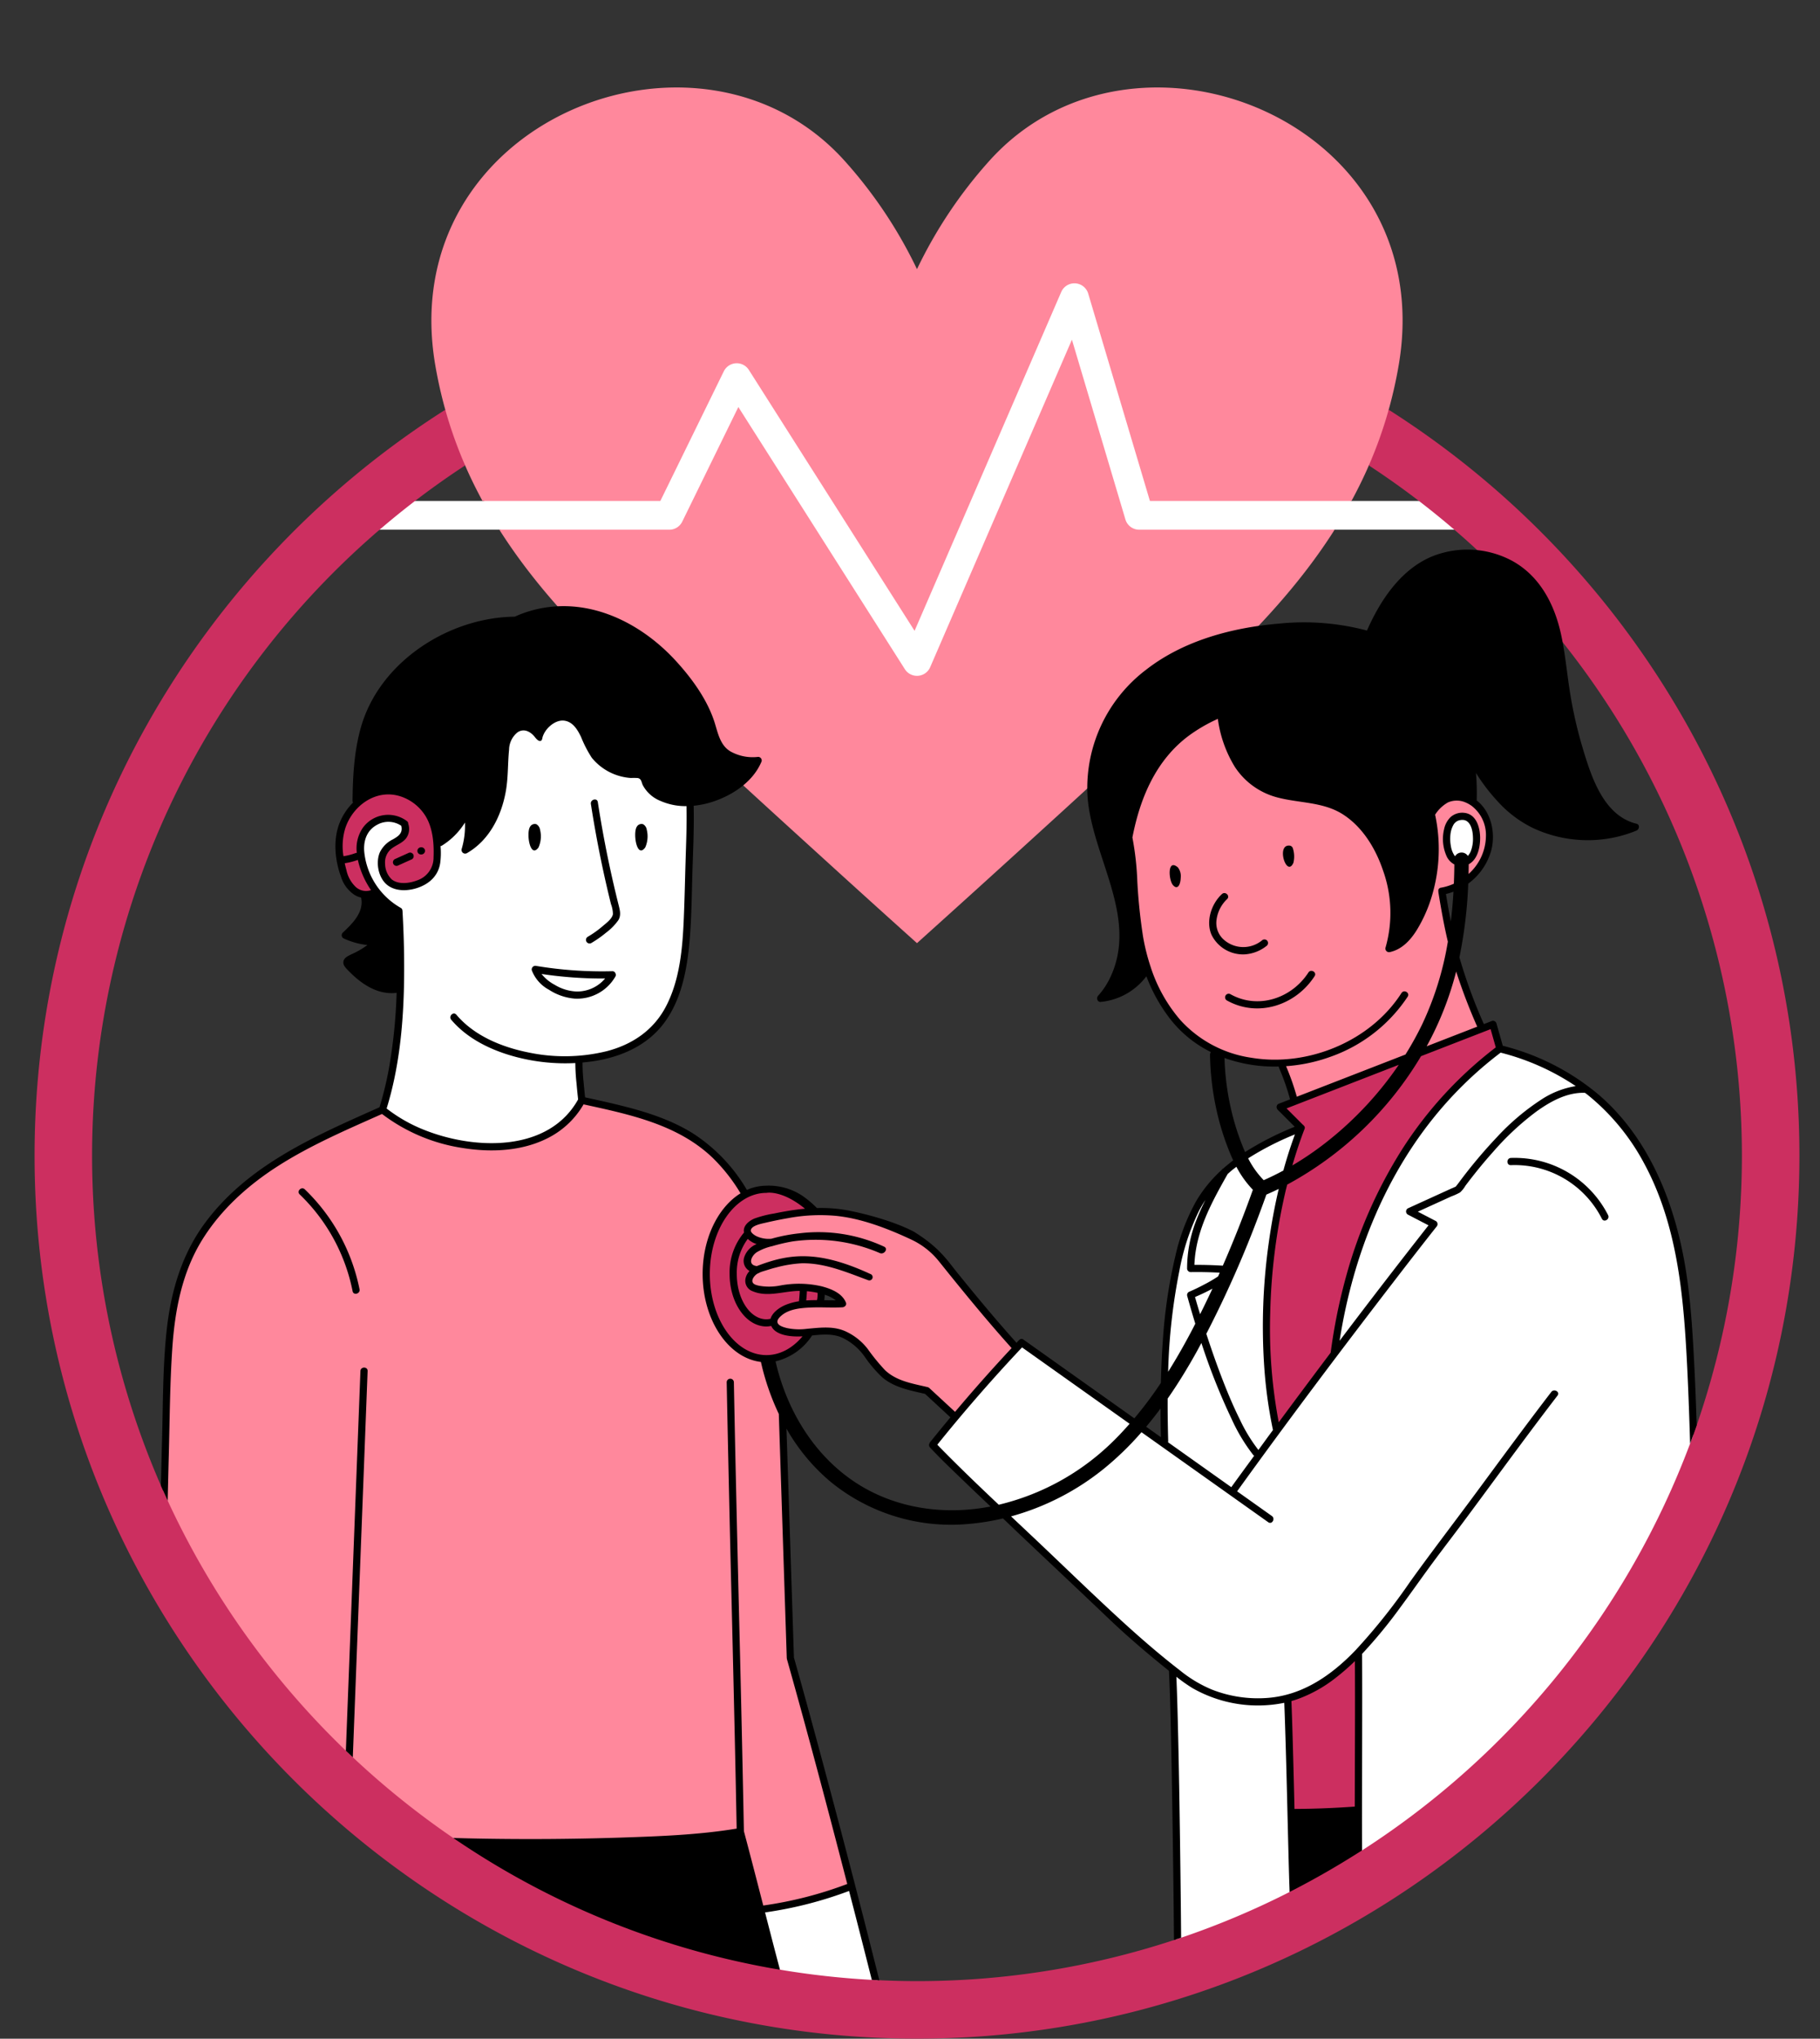
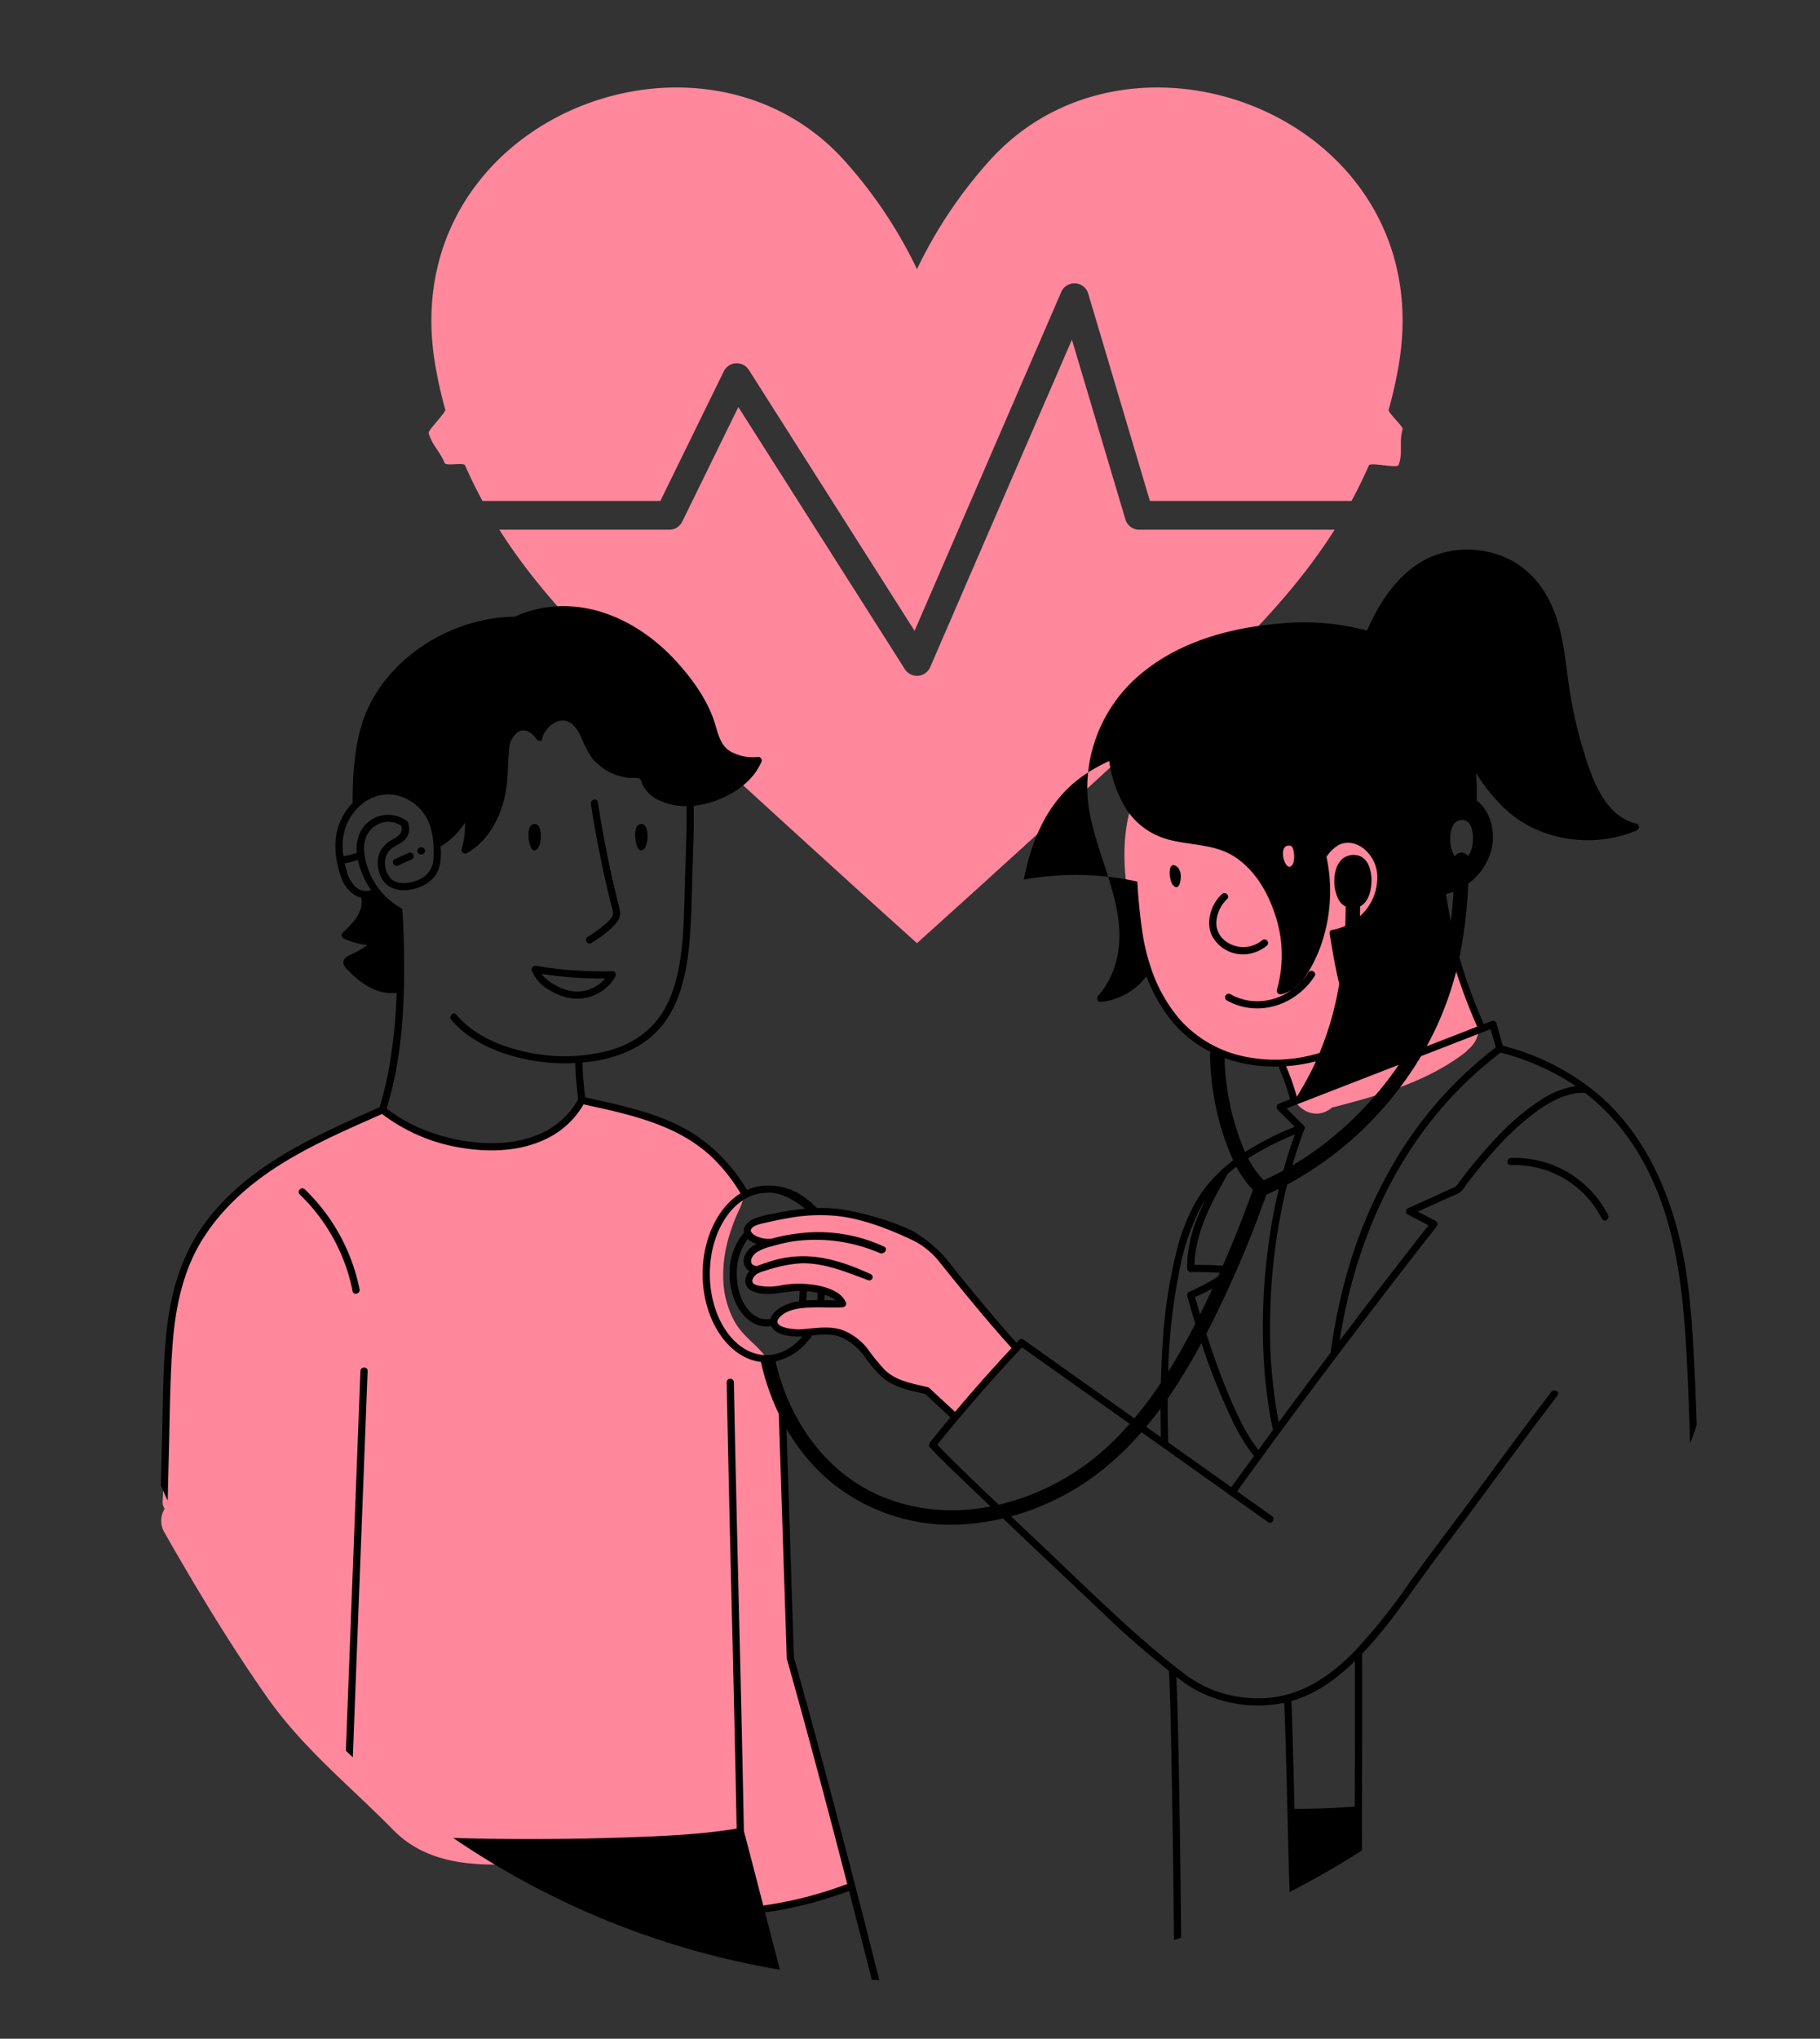
<svg xmlns="http://www.w3.org/2000/svg" data-name="Layer 1" height="512.7" preserveAspectRatio="xMidYMid meet" version="1.0" viewBox="-8.7 -22.0 458.0 512.7" width="458.0" zoomAndPan="magnify">
  <rect x="-8.7" y="-22.0" width="458.0" height="512.7" fill="#333333" stroke="none" />
  <g id="change1_1">
-     <path d="M214.248,149.881c-10.934-5.022-17.227-21.147-23.258-30.803-4.545-7.277-8.672-14.755-12.829-22.202-.853,1.815-1.585,3.513-2.148,4.718-1.723,3.688-2.812,7.152-6.022,9.91-8.449,7.259-24.005,6.894-34.474,6.02a11.213,11.213,0,0,1-4.909,1.018l-3.126-.42c-.248-.082-.49-.183-.735-.275a12.998,12.998,0,0,1-3.909-1.815l-.681-.288c-.261-.199-.469-.359-.693-.53-.128-.08-.261-.15-.388-.232a12.774,12.774,0,0,1-3.804-3.769h-34.72a3.618,3.618,0,0,1,0-7.235h30.613a11.789,11.789,0,0,1,2.143-10.023c2.091-2.707,5.63-4.96,9.233-4.633a16.753,16.753,0,0,1,7.215,1.967,11.926,11.926,0,0,1,2.276,1.641,9.868,9.868,0,0,1,2.623,1.165,68.308,68.308,0,0,0,10.745.123c1.099-.089,4.467-1.051,6.526-1.351.636-1.17,1.496-2.533,1.783-3.14a82.964,82.964,0,0,1,4.312-7.865c5.469-8.922,14.458-21.651,26.604-14.41,5.187,3.092,6.62,9.563,9.258,14.577,2.947,5.602,6.49,10.899,9.841,16.263l11.141,17.837c.441.706.901,1.558,1.384,2.488,4.298-10.02,7.425-20.648,12.186-30.448,3.766-7.753,7.787-15.272,10.903-23.32,2.609-6.737,5.273-13.249,11.147-17.795,4.994-3.865,11.724-5.011,16.627,0a12.376,12.376,0,0,1,2.986,5.569c6.726,7.215,9.896,19.683,12.438,28.131q1.599,5.312,2.745,10.74.513,2.32.916,4.663c.181.487.308.879.41,1.227,2.446-.084,5.718-.884,7.779-.931,3.304-.075,6.217.197,9.275-.296a10.766,10.766,0,0,1,3.223-2.056,12.759,12.759,0,0,1,3.341-2.838,10.94,10.94,0,0,1,1.017-.519,13.022,13.022,0,0,1,6.826-2.108A11.83,11.83,0,0,1,328.383,92.08a11.966,11.966,0,0,1,3.444,8.314,10.805,10.805,0,0,1-.607,3.583h30.345a3.618,3.618,0,1,1,0,7.235h-34.65a13.312,13.312,0,0,1-4.075,3.915,10.931,10.931,0,0,1-3.031,1.209c-.091.034-.171.071-.264.105l-.006-.045c-.61.139-1.228.241-1.852.32a12.688,12.688,0,0,1-3.038,1.464c-8.457,2.769-18.125,2.048-26.899,2.796-7.324.624-14.45-2.183-18.604-8.51-4.477-6.818-4.627-16.244-6.844-23.939-.702-2.434-1.45-4.987-2.28-7.547-.144.35-.279.714-.431,1.054-3.154,7.047-6.947,13.78-10.182,20.787-6.592,14.277-9.877,29.819-19.073,42.842C226.361,151.289,220.417,152.715,214.248,149.881Zm-53.894,23.59a6.489,6.489,0,0,0-4.26-3.924c-4.051-1.005-7.818-.178-10.661-4.152-1.651-2.307-1.698-5.216-3.71-7.495-3.494-3.959-8.483-4.685-13.217-2.658-4.825,2.066-11.156,4.354-13.648,9.412-2.827,5.737-.637,15.307-7.027,18.605a5.026,5.026,0,0,0-2.874.488,9.086,9.086,0,0,0-4.437,6.696,19.438,19.438,0,0,1-.654,4.131,13.349,13.349,0,0,1-1.288,1.999,25.745,25.745,0,0,1-2.149,2.487c.001-.001-.664.57-.669.61-.03.02-.064.036-.095.056a7.391,7.391,0,0,0-1.704-1.176,23.025,23.025,0,0,1-.831-2.722,6.029,6.029,0,0,1-.231-1.501,11.159,11.159,0,0,1,.049-2.154q-.016.48.118-.378a10.228,10.228,0,0,1,.314-1.02,15.699,15.699,0,0,0,.847-1.93,6.093,6.093,0,0,0-6.052-7.57c-3.847.007-6.359,3.273-6.915,6.795a20.07,20.07,0,0,0,.844,9.821c1.001,2.793,2.563,6.096,5.133,7.78a10.295,10.295,0,0,0,3.016,3.863,37.097,37.097,0,0,1,.219,9.078,3.883,3.883,0,0,0,1.177,3.008l-.058.53a4.781,4.781,0,0,0,.81,2.795A157.386,157.386,0,0,1,87.796,255.62a1.715,1.715,0,0,0,.702,1.892,2.322,2.322,0,0,0,.791,1.052,37.547,37.547,0,0,0,19.729,7.466,34.071,34.071,0,0,0,15.891-1.058c5.045-1.651,11.043-4.848,12.566-10.35.011-.039.026-.075.037-.114a1.728,1.728,0,0,0-.012-.924c-.386-3.091-.611-6.199-.701-9.312.237-.023.479-.03.716-.058,10.764.838,21.918-7.159,24.043-17.726,2.479-6.069,2.568-12.517,2.847-19.125.404-9.572.382-19.156.365-28.735A5.034,5.034,0,0,0,160.354,173.471Zm46.65,284.78c-.131-.693-.26-1.387-.394-2.08-.18-.93-.181-2.29-1.071-2.813a.857.857,0,0,0-1.099-.788c-1.437.538-2.877,1.111-4.325,1.665a.921.921,0,0,0-.739.022c-4.559,2.059-9.703,2.112-14.426,3.648-.246-.01-.491-.003-.739-.035a.72.72,0,0,0-.851.738.895.895,0,0,0-.222.777,128.358,128.358,0,0,0,3.896,15.919.847.847,0,0,0,.719.609,2.021,2.021,0,0,0,1.013.788,3.302,3.302,0,0,0,1.49.848,51.336,51.336,0,0,0,16.491,1.48,4.075,4.075,0,0,0,1.591-.476c.447-.01.892-.008,1.34-.031a1.709,1.709,0,0,0,1.394-.792.905.905,0,0,0,1.261-1.042Q209.67,467.47,207.005,458.251ZM353.599,188.995c-.086.429-.198.848-.321,1.267a5.428,5.428,0,1,0,10.465,2.885,18.018,18.018,0,0,0,.7-6.615,5.83,5.83,0,0,0-1.589-3.837,5.514,5.514,0,0,0-3.837-1.589c-2.721.122-5.7,2.399-5.426,5.426a22.126,22.126,0,0,1,.025,2.37C353.61,188.934,353.606,188.965,353.599,188.995Zm63.733,153.572a249.078,249.078,0,0,0-2.875-42.456,59.165,59.165,0,0,0-3.09-15.03c-.018-.048-.045-.083-.063-.13-3.851-14.755-11.524-28.585-25.591-35.644-.164-.082-.331-.128-.496-.194-.071-.057-.135-.119-.213-.172a31.933,31.933,0,0,0-4.058-2.334l-1.051-.603c-.487-.279-.968-.581-1.476-.819a7.905,7.905,0,0,0-.903-.36,6.692,6.692,0,0,0-.898-.672,10.226,10.226,0,0,0-2.179-.859q-2.053-.647-4.139-1.178a2.777,2.777,0,0,0-1.284-.003,3.048,3.048,0,0,0-2.51.716c-1.829,1.516-3.588,3.106-5.302,4.742-9.97,4.392-16.61,18.183-20.682,27.86-1.034,1.956-2.053,3.92-3.025,5.908-1.534,3.138-2.965,6.33-4.24,9.582a30.571,30.571,0,0,0-2.437,8.633c-.276.827-.555,1.652-.802,2.488a57.365,57.365,0,0,0-1.928,8.536c-1.044-7.699-7.984-11.072-14.042-10.024.005-.082.006-.164.011-.245a114.251,114.251,0,0,1,8.155-35.042,2.153,2.153,0,0,0-1.092-2.922,2.293,2.293,0,0,0-1.606-.533c-3.296.258-6.084,1.872-8.928,3.429a63.669,63.669,0,0,0-7.365,4.551,31.99,31.99,0,0,0-6.584,6.37,35.491,35.491,0,0,0-2.053,3.066,40.312,40.312,0,0,0-7.177,17.849c-2.962,8.023-2.657,17.18-3.204,25.585a2.545,2.545,0,0,0,.23,1.278q-.489,8.49-.138,17.011-5.63-3.688-11.259-7.377c-2.434-1.595-4.917-3.526-7.534-5.129-.525-.438-1.033-.896-1.565-1.327a67.305,67.305,0,0,0-7.443-5.652,64.073,64.073,0,0,0-5.898-4.108,1.332,1.332,0,0,0-.122-.383q-.141-.183-.283-.366a1.807,1.807,0,0,0-.798-.465l-.481-.065a1.791,1.791,0,0,0-.638.131,1.538,1.538,0,0,0-.838.478l-.133.151a2.726,2.726,0,0,0-.977.764,2.698,2.698,0,0,0-.422.822l-17.956,20.35a1.764,1.764,0,0,0-.128.229,2.274,2.274,0,0,0-.617.715c-.054.103-.097.215-.142.325l-.003.005-.013.025c-.033.071-.093.221-.093.22.002-.004-.065.147-.093.22l-.005.015-.007.026-.003.013-.001.007c-.021.125-.05.359-.065.485a.318.318,0,0,0-.002.056c.004.087.027.206.035.265.007.053.017.182.037.267l.007.025.005.012c.028.073.091.217.093.22.005.012.06.151.094.222l.012.023.007.011.004.005.003.003.02.025a7.732,7.732,0,0,0,1.686,2.43c.555.568,1.113,1.133,1.688,1.68a20.659,20.659,0,0,0,3.91,3.005,177.869,177.869,0,0,0,12.787,12.888,5.201,5.201,0,0,0,1.251.834q1.196,1.124,2.428,2.204c2.517,2.296,5.052,4.572,7.628,6.803a6.497,6.497,0,0,0,.605.442q5.186,5.209,10.373,10.418a5.802,5.802,0,0,0,1.565,1.117c1.584,1.653,3.159,3.316,4.782,4.932,1.932,1.926,3.591,3.765,6.004,4.504q1.989,1.744,4.082,3.384a6.519,6.519,0,0,0,1.089.687q.103,34.059.207,68.119c.02,6.723,8.632,7.893,11.632,3.514a6.994,6.994,0,0,0,1.442-.264c13.176-3.837,24.24-11.251,35.077-19.464,10.365-7.855,22.703-15.39,31.143-25.403,4.039-4.792,7.035-10.176,11.613-14.554,4.346-4.155,9.121-7.828,12.925-12.521,4.181-5.158,5.853-11.501,10.054-16.602a75.607,75.607,0,0,0,6.783-9.758,6.092,6.092,0,0,0,1.843-2.2l5.24-10.226c1.557-3.039,3.41-6.118,4.012-9.517A7.086,7.086,0,0,0,417.332,342.568Z" fill="#fff" />
-   </g>
+     </g>
  <g id="change2_1">
    <path d="M277.976,111.212h49.18c-7.371,11.617-16.69,22.184-27.34,32.433-17.828,17.157-36.129,33.83-54.438,50.469q-11.63,10.569-23.319,21.075Q210.36,204.696,198.74,194.115c-18.31-16.64-36.611-33.312-54.438-50.469-10.65-10.249-19.969-20.816-27.34-32.433H159.735a3.617,3.617,0,0,0,3.248-2.026L177.104,80.36l41.901,65.928a3.618,3.618,0,0,0,3.052,1.676c.095,0,.19-.004.285-.011a3.62,3.62,0,0,0,3.036-2.169l35.669-82.359,13.46,45.201A3.617,3.617,0,0,0,277.976,111.212ZM103.183,94.436c.352.867,4.794-.242,5.165.613,1.326,3.055,2.793,6.023,4.369,8.928h44.761l15.968-32.598a3.618,3.618,0,0,1,6.302-.35l41.703,65.617,36.908-85.218a3.618,3.618,0,0,1,6.787.406l15.527,52.141H331.4c1.576-2.905,3.042-5.873,4.369-8.928.387-.891,7.1.81,7.466-.094,1.188-2.938.081-5.866,1.023-8.963.228-.75-3.71-4.186-3.497-4.947a111.078,111.078,0,0,0,2.521-11.218C353.777,8.429,276.967-22.046,240.422,18.28a114.669,114.669,0,0,0-18.364,27.408A114.664,114.664,0,0,0,203.695,18.28C167.15-22.046,90.341,8.429,100.836,69.828a111.049,111.049,0,0,0,2.521,11.218c.182.649-4.393,5.214-4.2,5.856C100.134,90.152,101.936,91.359,103.183,94.436Zm250.84,107.566q-.237.091-.473.183a141.586,141.586,0,0,0,9.291,31.646,6.775,6.775,0,0,1-2.04,8.048,7.053,7.053,0,0,1-1.128,1.066c-9.521,7.141-20.979,10.415-32.336,13.383a6.862,6.862,0,0,1-.705.112,6.934,6.934,0,0,1-2.367,1.351c-3.317,1.074-6.82-1.259-7.788-4.422-.393-1.285-.814-2.559-1.28-3.82-.216-.584-.444-1.164-.677-1.742-.07-.152-.401-.932-.452-1.045a8.825,8.825,0,0,1-.543-1.682,32.237,32.237,0,0,1-20.63-5.628c-6.887-4.79-10.178-11.666-13.784-18.985a5.535,5.535,0,0,1-.58-2.746,5.31,5.31,0,0,1-.991-2.149c-2.794-12.377-5.456-25.68-.53-37.889,3.693-9.154,11.385-19.986,21.496-22.305,3.732-.856,6.468,1.664,6.869,5.233,1.754,15.625,18.715,11.742,28.535,19.531a37.276,37.276,0,0,1,11.027,15.557,7.178,7.178,0,0,1,3.26-.645,60.128,60.128,0,0,0,1.178-6.434,14.786,14.786,0,0,1,3.528-7.917,7.694,7.694,0,0,1,7.577-2.363,6.26,6.26,0,0,1,4.53,5.271l.002.002c1.88,2.743,1.142,6.447.213,9.404a11.013,11.013,0,0,1-2.197,4.14,6.743,6.743,0,0,1-1.877,1.44,11.697,11.697,0,0,0-1.798.94,2.121,2.121,0,0,1-1.111.478,2.019,2.019,0,0,1-.326.355,2.045,2.045,0,0,1-.923.486Zm1.124-15.969,1.293,8.288a10.408,10.408,0,0,0,2.086.435,2.141,2.141,0,0,1,1.176.482,3.068,3.068,0,0,0,.497-.359,6.564,6.564,0,0,0,1.474-2.63c.201-.616.367-1.243.517-1.873a15.454,15.454,0,0,0,.317-1.685,4.377,4.377,0,0,0-.62-3.252,1.369,1.369,0,0,1-.122-.331,1.659,1.659,0,0,1-.329-.999,1.94,1.94,0,0,0-.052-.393,1.71,1.71,0,0,1-1.72-.008,2.636,2.636,0,0,0-3.19.311A4.856,4.856,0,0,0,355.148,186.032Zm-150.38,263.647c-.131-.54-.274-1.076-.406-1.616a33.841,33.841,0,0,0-1.209-4.811c-3.994-15.924-8.421-31.727-12.877-47.53-1.119-12.723.286-25.499-1.163-38.187a129.28,129.28,0,0,1-.554-19.157,24.974,24.974,0,0,0-.8-8.617c-.832-2.537-2.419-4.748-2.985-7.354a4.224,4.224,0,0,0-.946-3.389c-2.412-3.113-5.671-5.081-7.639-8.616a23.524,23.524,0,0,1-2.85-9.907,33.644,33.644,0,0,1,1.469-11.705,44.902,44.902,0,0,1,1.896-5.213c.86-1.965,2.019-3.836,1.461-6.073-.78-3.129-4.106-6.367-6.389-8.499a43.712,43.712,0,0,0-9.083-6.473c-7.31-3.938-15.547-6.21-23.631-7.917a3.683,3.683,0,0,0-1.587.005c-1.523,5.502-7.521,8.699-12.566,10.35a34.07,34.07,0,0,1-15.891,1.058,37.546,37.546,0,0,1-19.729-7.466,2.322,2.322,0,0,1-.791-1.052,1.739,1.739,0,0,1-.649-.806l-.005.003a4.636,4.636,0,0,0-.917.885q-.433.058-.866.116a3.609,3.609,0,0,0-1.058.515,5.124,5.124,0,0,1-.902.508c-.435.157-.872.308-1.3.484a12.642,12.642,0,0,0-1.703.774,7.931,7.931,0,0,0-.836.58,96.538,96.538,0,0,0-27.632,15.811,37.869,37.869,0,0,0-8.578,9.172c-3.601,5.253-6.918,10.926-7.957,17.252a64.568,64.568,0,0,0-1.653,11.357c-.441,4.516-.667,9.057-.885,13.629l-1.331,27.806a3.018,3.018,0,0,0,.505,1.837,5.808,5.808,0,0,0,.033,6.107c8.039,14.076,16.445,28.043,25.767,41.315,9.01,12.827,20.81,22.252,31.702,33.324,10.158,10.325,24.923,9.063,38.309,8.114,8.254-.585,16.488-1.453,24.728-2.198,3.874-.35,9.025-1.512,12.837-.364,5.173,1.557,4.869,6.619,6.26,10.976A6.097,6.097,0,0,0,178.67,459.08a4.358,4.358,0,0,0,.391.513,7.42,7.42,0,0,1,2.663-.909c.059-.013.12-.03.179-.042.07-.014.141-.02.211-.034l.054-.011c4.199-1.406,8.634-1.799,12.921-2.831a1.426,1.426,0,0,1,.781-.636c3.123-1.099,6.171-2.377,9.318-3.33-.106-.297-.221-.593-.336-.89A3.782,3.782,0,0,0,204.768,449.679Zm41.008-134.069a1.661,1.661,0,0,0-.221-.073,1.791,1.791,0,0,0-.79-1.036c-.304-.185-.568-.36-.818-.535q-6.668-8.561-13.671-16.852c-1.994-2.355-3.998-4.715-6.117-6.957a17.252,17.252,0,0,1-3.534-1.652,41.533,41.533,0,0,0-4.248-1.878,96.199,96.199,0,0,0-9.991-3.016,46.375,46.375,0,0,0-8.777-1.57c-.066-.004-.12-.017-.185-.022.082.043.165.084.247.127-.468.04-.934.095-1.401.145-1.178.125-2.354.268-3.515.423-2.425.325-4.84.718-7.24,1.193-2.045.405-4.158.851-5.614,2.468a1.828,1.828,0,0,0,.366,2.841,8.361,8.361,0,0,0,3.348.805c-.33.213-.66.424-.972.663a14.951,14.951,0,0,0-2.569,2.418,2.641,2.641,0,0,0-.568,2.969,2.062,2.062,0,0,0,1.238,1.024c-.095.312-.19.625-.294.934a3.688,3.688,0,0,1-.214.364,3.604,3.604,0,0,1-.42.425,1.778,1.778,0,0,0-.465,1.76,1.837,1.837,0,0,0,1.263,1.263,14.549,14.549,0,0,0,1.558.365,2.394,2.394,0,0,0,1.57.509,16.113,16.113,0,0,0,2.412-.328c1.353-.045,2.694-.481,4.051-.65a28.038,28.038,0,0,1,5.053-.144,26.453,26.453,0,0,1,4.245.617l.015.007c.036.017.073.033.108.05a17.356,17.356,0,0,1,1.673.992c.09.074.18.147.267.224q.354.311.68.651c.195.203.372.422.56.631.084.121.17.239.252.362.128.192.226.399.334.601.033.181.069.361.112.537-1.393-.141-2.788-.252-4.188-.275-.408-.007-.817-.004-1.226.003a30.002,30.002,0,0,0-9.688,1.664,2.784,2.784,0,0,0-1.895,3.338,2.887,2.887,0,0,0,2.03,1.932,3.032,3.032,0,0,0,1.399.287,2.538,2.538,0,0,0,1.227.175c1.142-.102,2.341-.266,3.556-.417a23.454,23.454,0,0,1,7.136-.109,13.61,13.61,0,0,1,7.513,4.801c2.168,2.507,3.279,5.61,6.205,7.44a17.125,17.125,0,0,0,8.69,2.14,60.273,60.273,0,0,0,5.637,5.753,1.98,1.98,0,0,0,1.924.412,1.876,1.876,0,0,0,1.877-.851,50.13,50.13,0,0,1,6.027-7.564c1.114-1.149,2.283-2.242,3.495-3.288a12.406,12.406,0,0,0,3.198-3.626A1.852,1.852,0,0,0,245.775,315.611Z" fill="#ff889c" />
  </g>
  <g id="change3_1">
-     <path d="M333.53,397.098q-.84,17.139-.529,34.304a1.833,1.833,0,0,1-1.809,1.809q-6.723.047-13.423.602a1.834,1.834,0,0,1-1.438-2.9c.006-1.315.013-2.631.006-3.946a167.528,167.528,0,0,1-.753-20.99c0-.019.009-.031.011-.049a1.777,1.777,0,0,1,1.304-1.698,26.058,26.058,0,0,0,5.008-1.451,29.776,29.776,0,0,0,4.828-3c1.106-.865,2.157-1.796,3.195-2.743a1.81,1.81,0,0,1,1.881-1.681.934.934,0,0,1,1.393.681A1.576,1.576,0,0,1,333.53,397.098ZM100.973,194.691c.002-.022.001-.046.004-.069.02-.206.029-.411.031-.614.406-5.84-1.23-12.448-6.733-15.45a11.207,11.207,0,0,0-9.366-.461c-2.514.905-5.507,2.252-6.368,4.999a9.69,9.69,0,0,0-1.374,3.426,3.429,3.429,0,0,0-.488,1.013,9.158,9.158,0,0,0-.058,3.174c.018.197.065.39.087.587a7.361,7.361,0,0,0,.279,2.227l.001.012c.334,2.422.796,5.622,2.667,7.449a1.028,1.028,0,0,0,.141.299,4.759,4.759,0,0,0,2.513,1.532,2.731,2.731,0,0,0,1.849-.17,1.881,1.881,0,0,0,1.004-1.304.989.989,0,0,0-.091-.697.944.944,0,0,0-.152-.171,1.766,1.766,0,0,0-.457-.957c-.17-.175-.332-.356-.491-.541l-.067-.083c-.05-.068-.099-.136-.146-.205a10.247,10.247,0,0,1-.701-1.177c-.083-.164-.161-.329-.238-.496q-.132-.298-.033-.075-.068-.171-.131-.344c-.148-.403-.275-.813-.386-1.228a17.103,17.103,0,0,1-.386-1.959c.048-3.022.187-6.999,3.119-8.701a8.022,8.022,0,0,1,4.694-.713,4.096,4.096,0,0,1,3.423,2.036,3.867,3.867,0,0,1,.217.595l0,.001c-.002.054-.035.505-.03.531-.007.036-.014.072-.02.109-.063.112-.118.229-.187.337-.068.106-.138.212-.213.314-.015.021-.011.016-.02.029a.581.581,0,0,0-.049.052,9.154,9.154,0,0,1-1.274,1.166,7.167,7.167,0,0,0-.884.835,8.718,8.718,0,0,0-2.088,2.18,6.098,6.098,0,0,0-.797,4.633,2.991,2.991,0,0,0,.457,1.966,2.86,2.86,0,0,0,.967.917,1.764,1.764,0,0,0,1.029.904,5.079,5.079,0,0,0,1.714.264,8.915,8.915,0,0,0,1.699-.06c2.866-.103,5.901-1.573,7.168-4.012a1.772,1.772,0,0,0,.085-1.517c.036-.197.054-.391.074-.585ZM340.76,81.045a108.404,108.404,0,0,1-4.992,14.004A207.475,207.475,0,0,1,418.273,336.414q-.804,2.321-1.66,4.617a208.731,208.731,0,0,1-82.558,102.317c-.319.205-3.481-5.791-3.803-5.59-.285.178-3.019-.179-3.303,0-4.756,2.99-2.295,1.212-7.299,3.817-.349.182-1.98,1.559-2.33,1.739-.239.124-1.251,10.367-1.491,10.489a206.33,206.33,0,0,1-27.299,11.506c-.595.202-1.197.388-1.795.584a206.767,206.767,0,0,1-64.675,10.329c-3.179,0-6.338-.084-9.482-.226-.63-.029-1.26-.056-1.888-.09a207.365,207.365,0,0,1-23.116-2.565c-.651-.109-2.423-4.447-3.072-4.562-28.172-5.009-47.922-11.382-70.96-26.556-.95-.625-7.248-1.363-8.187-2.003a209.071,209.071,0,0,1-25.27-20.291c-.584-.548-1.168-1.096-1.746-1.651a208.565,208.565,0,0,1-44.843-62.886q-.873-1.89-1.707-3.8a207.405,207.405,0,0,1,76.56-256.544,108.438,108.438,0,0,1-4.992-14.003C41.284,120.464,0,189.815,0,268.634,0,391.077,99.615,490.692,222.059,490.692s222.059-99.616,222.059-222.059C444.118,189.815,402.834,120.464,340.76,81.045ZM310.497,314.37a96.454,96.454,0,0,0,1.971,21.403c.199.959,1.455.761,1.709-.002a.844.844,0,0,0,.08-.091c.273-.472.563-.933.845-1.4q5.773-7.976,12.072-15.549a.956.956,0,0,0-.301-1.457,2.742,2.742,0,0,0,.415-1.321c.441-7.749,2.938-15.141,5.521-22.399,1.758-4.939,3.475-9.965,5.541-14.819a37.156,37.156,0,0,0,2.868-4.546c1.211-2.223,2.328-4.499,3.615-6.676.427-.669.862-1.333,1.288-2.003.245-.359.471-.729.734-1.077.015-.02.013-.047.027-.068,2.173-2.785,4.338-5.577,6.527-8.35,1.326-1.161,2.617-2.361,3.893-3.576.09-.055.168-.124.26-.178a1.691,1.691,0,0,0,.658-.703q1.881-1.823,3.711-3.697a1.286,1.286,0,0,0,.245-.093,28.105,28.105,0,0,0,4.456-3.87c.771-.838,1.738-1.748,1.717-2.969a11.914,11.914,0,0,0-.285-1.789q-.134-.762-.268-1.525a1.633,1.633,0,0,0-1.028-1.147,1.958,1.958,0,0,0-1.228-.515l-.043-.002a1.573,1.573,0,0,0-1.298.49,103.927,103.927,0,0,1-9.828,4.215c-1.589.583-3.184,1.137-4.774,1.703a1.407,1.407,0,0,0-.878.011c-1.311.532-2.591,1.13-3.858,1.756a24.37,24.37,0,0,0-3.205,1.184l-4.314,1.836q-2.82,1.2-5.641,2.4c-4.809,1.779-9.633,3.517-14.495,5.145a1.731,1.731,0,0,0-.908.709,1.708,1.708,0,0,0-.649.213,1.896,1.896,0,0,0-.596.613.779.779,0,0,0-.306.203.918.918,0,0,0,0,1.279q.098.089.197.178a1.605,1.605,0,0,0,1.138,1.033l.002.001,1.161,1.052a17.936,17.936,0,0,0,1.825,1.551c.003.005.009.008.012.013-2.795,6.295-4.457,12.972-6.028,19.67a3.154,3.154,0,0,0-.081.675c-.022.067-.054.123-.072.195a85.25,85.25,0,0,0-2.208,17.23c-.253,1.966-.439,3.939-.535,5.918q-.129,2.641-.06,5.287A14.636,14.636,0,0,0,310.497,314.37ZM199.505,302.214a26.453,26.453,0,0,0-4.245-.617,28.038,28.038,0,0,0-5.053.144c-1.357.169-2.698.605-4.051.65a16.113,16.113,0,0,1-2.412.328,2.394,2.394,0,0,1-1.57-.509,14.549,14.549,0,0,1-1.558-.365,1.837,1.837,0,0,1-1.263-1.263,1.778,1.778,0,0,1,.465-1.76,3.604,3.604,0,0,0,.42-.425,3.688,3.688,0,0,0,.214-.364c.104-.309.199-.622.294-.934a2.062,2.062,0,0,1-1.238-1.024,2.641,2.641,0,0,1,.568-2.969,14.951,14.951,0,0,1,2.569-2.418c.312-.239.642-.451.972-.663a8.361,8.361,0,0,1-3.348-.805,1.828,1.828,0,0,1-.366-2.841c1.457-1.617,3.569-2.063,5.614-2.468,2.4-.476,4.815-.868,7.24-1.193,1.162-.156,2.337-.298,3.515-.423a2.904,2.904,0,0,0-.235-.986c-.643-.325-1.297-.628-1.949-.935a.487.487,0,0,0,.016-.265c-.171-.764-1.095-1.16-1.727-1.482a16.671,16.671,0,0,0-2.423-.982c-.817-.265-1.648-.482-2.481-.689a2.982,2.982,0,0,0-2.291-.051.481.481,0,0,0-.187.208,13.537,13.537,0,0,0-8.032,2.799c-4.881,3.451-6.948,10.636-7.573,16.291a25.599,25.599,0,0,0,4.483,17.672c3.521,4.812,10.28,7.581,15.714,4.105a18.57,18.57,0,0,0,5.136-5.001c-1.215.151-2.414.315-3.556.417a2.538,2.538,0,0,1-1.227-.175,3.032,3.032,0,0,1-1.399-.287,2.887,2.887,0,0,1-2.03-1.932,2.784,2.784,0,0,1,1.895-3.338,30.002,30.002,0,0,1,9.688-1.664,28.295,28.295,0,0,0,.711-2.783,5.55,5.55,0,0,0,.716-.993Z" fill="#cc2f60" />
-   </g>
+     </g>
  <g id="change4_1">
-     <path d="M94.043,192.531a.905.905,0,0,1,1.329,1.021.907.907,0,0,1-.416.54l-3.412,1.541a.905.905,0,0,1-1.329-1.021.907.907,0,0,1,.416-.541Zm222.738,2.456a6.606,6.606,0,0,0-.161-3.725.968.968,0,0,0-.849-.611C312.389,190.399,315.086,198.79,316.781,194.987ZM418.273,336.414q-.804,2.321-1.66,4.617c-.238-7.786-.509-15.571-.953-23.349-.928-16.28-2.809-32.846-10.769-47.392a55.959,55.959,0,0,0-14.126-17.005c-.198-.158-.407-.299-.608-.454-4.499-.173-8.708,2.172-12.255,4.726a69.044,69.044,0,0,0-10.866,10.123q-2.432,2.715-4.694,5.575-1.164,1.465-2.287,2.961a6.835,6.835,0,0,1-1.351,1.671,15.502,15.502,0,0,1-2.19.997l-4.101,1.867-4.32,1.967,4.521,2.348a.918.918,0,0,1,.183,1.42q-5.344,6.77-10.599,13.609c-13.444,17.456-26.706,35.068-39.581,52.949l8.746,6.207c.943.669.038,2.237-.913,1.562l-7.751-5.5-24.145-17.134a76.01,76.01,0,0,1-9.162,8.934,64.151,64.151,0,0,1-23.659,12.232q3.2,3.012,6.393,6.025c7.019,6.638,13.952,13.389,21.072,19.917,4.865,4.46,9.878,8.812,15.104,12.846a32.459,32.459,0,0,0,7.965,4.768,31.694,31.694,0,0,0,14.141,2.091c8.112-.656,14.842-4.958,20.554-10.515.523-.509,1.028-1.033,1.534-1.557.019-.019.035-.039.055-.056a150.604,150.604,0,0,0,13.584-17.058c5.417-7.543,11.084-14.902,16.601-22.372,6.273-8.492,12.517-17.006,18.947-25.381.7-.912,2.27-.01,1.562.913q-2.543,3.312-5.054,6.648c-6.328,8.406-12.513,16.917-18.802,25.353-2.883,3.867-5.843,7.678-8.683,11.577-2.324,3.19-4.593,6.42-6.945,9.589a121.76,121.76,0,0,1-9.701,11.8q.04,5.709.035,11.418c-.003,12.665-.086,25.33-.042,37.994-.601.387-1.211.761-1.816,1.141q-7.134,4.486-14.643,8.401-.524.273-1.05.543h0c-.239.124-.478.249-.718.371-.037-1.206-.084-2.412-.119-3.618-.419-14.65-.663-29.307-1.22-43.953a33.212,33.212,0,0,1-23.108-3.701,40.835,40.835,0,0,1-4.044-2.85c.158,3.795.268,7.592.363,11.389.271,10.904.443,21.81.592,32.717q.148,10.761.236,21.523c-.595.202-1.197.388-1.795.584q-.038-4.193-.08-8.386-.181-16.36-.471-32.719c-.163-8.863-.301-17.735-.71-26.591-.271-.219-.543-.439-.812-.656-4.881-3.943-9.694-8.035-14.235-12.368-7.497-7.154-15.058-14.24-22.581-21.366-1.384-1.311-2.756-2.634-4.138-3.947a59.492,59.492,0,0,1-8.345,1.36A47.903,47.903,0,0,1,200.41,350.725a48.751,48.751,0,0,1-11.196-13.451q.146,4.465.291,8.929.793,24.314,1.586,48.629,2.439,8.655,4.796,17.332,8.662,31.832,16.691,63.833c-.63-.029-1.26-.056-1.888-.09q-2.039-8.051-4.104-16.095c-.537-2.09-1.082-4.178-1.622-6.266a99.994,99.994,0,0,1-21.14,5.399c1.238,4.802,2.473,9.605,3.749,14.398-.651-.109-1.305-.209-1.954-.325A206.357,206.357,0,0,1,108.19,442.114c-.95-.625-1.897-1.253-2.836-1.894q3.487.105,6.975.167,17.493.308,34.992-.253c9.771-.327,19.69-.675,29.357-2.267q-.226-12.014-.498-24.026-.496-22.114-1.049-44.227-.525-22.007-.961-44.016a.905.905,0,0,1,1.809,0q.231,12.397.514,24.794.496,22.114,1.049,44.227.524,21.944.959,43.889c1.659,6.224,3.265,12.462,4.872,18.7a98.109,98.109,0,0,0,21.138-5.416c-4.891-18.905-9.893-37.784-15.191-56.579a.843.843,0,0,1-.011-.151.818.818,0,0,1-.021-.089q-.228-6.999-.457-13.999-.773-23.693-1.545-47.387a61.993,61.993,0,0,1-4.502-13.08c-8.204-.975-14.665-10.519-14.665-22.118,0-9.037,3.924-16.825,9.537-20.288a43.895,43.895,0,0,0-6.902-8.814c-8.806-8.52-21.03-11.023-32.599-13.558a21.593,21.593,0,0,1-8.182,8.048c-6.694,3.724-14.8,4.123-22.221,2.932a44.502,44.502,0,0,1-20.316-8.562c-8.86,3.945-17.833,7.786-26.038,13.004-7.57,4.814-14.428,10.942-19.192,18.611-5.089,8.193-6.894,17.751-7.543,27.246-.617,9.027-.644,18.115-.891,27.158-.102,3.742-.183,7.485-.276,11.227q-.873-1.89-1.707-3.8c.097-3.791.176-7.582.284-11.372.265-9.301.167-18.694,1.2-27.949,1.066-9.55,3.762-18.743,9.506-26.565,10.834-14.751,27.815-22.019,44.019-29.245a83.27,83.27,0,0,0,2.421-10.019,131.74,131.74,0,0,0,1.89-18.756c-4.819.569-8.908-2.245-12.145-5.584-.628-.648-1.459-1.406-1.219-2.406.223-.926,1.264-1.337,2.036-1.736a20.428,20.428,0,0,0,3.976-2.299,19.058,19.058,0,0,1-6.021-1.685.91.91,0,0,1-.183-1.421c2.413-2.278,5.412-5.155,4.619-8.82a5.883,5.883,0,0,1-1.566-.627,8.371,8.371,0,0,1-3.47-4.554c-1.577-4.257-2.072-9.4-.348-13.675a15.034,15.034,0,0,1,3.352-5.032.848.848,0,0,1-.123-.448c.06-6.231.405-12.548,2.13-18.57,4.69-16.37,22.024-27.567,38.683-27.742a29.569,29.569,0,0,1,9.832-2.548c11.787-.975,22.914,5.157,30.695,13.643,4.096,4.467,8.05,9.895,9.845,15.747.797,2.598,1.404,5.582,3.935,7.053a11.475,11.475,0,0,0,6.941,1.358.907.907,0,0,1,.872,1.145c-2.004,4.828-6.661,8.075-11.428,9.839a22.757,22.757,0,0,1-5.663,1.311c.136,5.62-.148,11.246-.316,16.862-.155,5.185-.209,10.386-.589,15.561-.56,7.615-1.828,15.844-6.486,22.14-3.987,5.389-10.076,8.26-16.544,9.463-1.332.248-2.68.416-4.032.542a47.625,47.625,0,0,0,.303,5.287c.101,1.158.219,2.315.342,3.472,3.554.781,7.112,1.556,10.633,2.477,5.871,1.535,11.714,3.523,16.853,6.817a42.499,42.499,0,0,1,13.234,13.993,12.024,12.024,0,0,1,4.684-1.059,15.319,15.319,0,0,1,9.586,2.743,27.319,27.319,0,0,1,3.354,2.866,38.074,38.074,0,0,1,6.143.328c3.224.447,12.285,2.498,18.221,5.61,6.456,3.978,8.387,7.168,11.082,10.494,4.802,5.925,9.677,11.79,14.778,17.461.211-.224.416-.453.627-.677a2346.25,2346.25,0,0,0,.293-.205c.012-.005.023-.015.034-.019a.726.726,0,0,1,.769.083q3.875,2.75,7.751,5.5l20.178,14.319a99.447,99.447,0,0,0,6.674-8.916c.084-3.472.226-6.943.48-10.408a128.691,128.691,0,0,1,3.22-21.727,50.894,50.894,0,0,1,5.248-13.687,33.753,33.753,0,0,1,6.362-7.74l.005-.009a.82.82,0,0,1,.401-.356c.798-.709,1.626-1.383,2.478-2.03a65.541,65.541,0,0,1-3.283-9.025A69.564,69.564,0,0,1,295.8,243.44a1.725,1.725,0,0,1,.191-.876,29.593,29.593,0,0,1-10.064-8.114,40.971,40.971,0,0,1-6.138-10.934,16.33,16.33,0,0,1-11.521,6.452c-.831.065-1.123-1.01-.639-1.544A18.85,18.85,0,0,0,270.66,223.88c7.369-15.432-4.969-30.86-5.723-46.251a37.337,37.337,0,0,1,14.73-31.165c9.519-7.435,21.876-10.68,33.749-11.661A61.671,61.671,0,0,1,335.3,136.577c3.257-7.444,8.302-15.072,15.948-18.464a23.842,23.842,0,0,1,20.66.972c6.85,3.799,10.497,10.751,12.164,18.166,1.069,4.755,1.494,9.62,2.242,14.429a108.934,108.934,0,0,0,3.328,14.658c2.139,7.104,5.255,16.816,13.451,18.808.956.232.755,1.433,0,1.744a32.145,32.145,0,0,1-13.994,2.357,32.488,32.488,0,0,1-12.201-3.095,29.2,29.2,0,0,1-8.699-6.607,46.969,46.969,0,0,1-5.474-7.155,58.808,58.808,0,0,1,.183,6.923c3.585,2.742,4.844,8.129,3.651,12.577a15.457,15.457,0,0,1-5.778,8.329,113.339,113.339,0,0,1-2.225,18.541,129.879,129.879,0,0,0,6.157,16.781l2.054-.797a.911.911,0,0,1,1.113.632l1.595,5.622a60.217,60.217,0,0,1,24.332,12.477c11.71,10.18,18.033,24.913,21.003,39.867,1.825,9.191,2.375,18.554,2.85,27.894C417.918,326.293,418.105,331.353,418.273,336.414ZM78.027,193.278q.466-.081.927-.19a15.934,15.934,0,0,0,1.885-.574.677.677,0,0,1,.257-.026,9.101,9.101,0,0,1,1.531-6.336,7.862,7.862,0,0,1,11.097-1.645.729.729,0,0,1,.3.642,3.947,3.947,0,0,1-.551,3.694c-.913,1.143-2.292,1.6-3.445,2.427a4.402,4.402,0,0,0-1.817,4.032A5.489,5.489,0,0,0,89.9,199.175c1.744,1.341,4.408.966,6.319.246a6.034,6.034,0,0,0,4.183-5.807c.141-3.341-.161-7.177-1.861-10.123a11.642,11.642,0,0,0-6.622-5.27c-6.036-1.837-11.85,2.373-13.729,8.068a15.461,15.461,0,0,0-.456,7.035C77.832,193.309,77.93,193.295,78.027,193.278Zm6.648,8.581c-.023-.034-.049-.066-.072-.1a21.671,21.671,0,0,1-3.253-7.518c-.01.004-.019.013-.029.017a16.376,16.376,0,0,1-3.269.831c.128.59.269,1.175.43,1.75A8.173,8.173,0,0,0,80.853,201.09,3.893,3.893,0,0,0,84.675,201.859Zm52.106,52.637q-.219-2-.394-4.004a49.612,49.612,0,0,1-.307-5.15,48.674,48.674,0,0,1-14.872-1.52c-6.087-1.595-12.22-4.484-16.352-9.367-.748-.884.526-2.169,1.279-1.279,4.54,5.365,11.494,8.177,18.237,9.52a44.337,44.337,0,0,0,19.622-.342c6.412-1.666,11.752-5.254,14.877-11.217,3.517-6.712,4.186-14.643,4.503-22.086.205-4.814.304-9.634.448-14.45.139-4.624.337-9.247.232-13.873a15.698,15.698,0,0,1-6.485-1.282,8.731,8.731,0,0,1-4.526-4.017c-.346-.749-.322-1.595-1.256-1.764a15.555,15.555,0,0,0-1.707-.013,13.871,13.871,0,0,1-9.852-5.08,29.92,29.92,0,0,1-2.712-5.25c-.878-1.81-2.059-3.83-4.261-4.093-2.369-.283-5.072,2.214-5.5,4.514l-.001.003c-.128.692-.738,1.052-1.833-.356-1.07-1.376-2.736-2.305-4.352-1.242a5.691,5.691,0,0,0-2.16,4.367c-.352,3.498-.201,6.98-.819,10.464-1.102,6.218-4.153,12.338-9.792,15.576a.914.914,0,0,1-1.329-1.021,20.445,20.445,0,0,0,.837-6.68,18.035,18.035,0,0,1-5.77,5.791.89.89,0,0,1-.378.135,18.686,18.686,0,0,1-.091,4.311c-.502,3.144-2.691,5.154-5.602,6.162-2.39.827-5.43.987-7.564-.579-2.389-1.754-3.158-5.754-1.982-8.393a7.082,7.082,0,0,1,3.273-3.205c1.513-.855,2.515-1.654,2.087-3.4a5.766,5.766,0,0,0-6.081-.254c-2.498,1.332-3.424,3.826-3.255,6.563A18.271,18.271,0,0,0,92.139,206.31a.787.787,0,0,1,.428.706c.004.027.018.046.02.075.207,3.661.348,7.327.397,10.994.171,12.928-.551,26.26-4.389,38.689a38.478,38.478,0,0,0,9.793,5.51C110.831,267.148,129.33,267.846,136.781,254.496Zm179.502,151.29q.201,5.259.345,10.519.238,8.305.429,16.613,7.592-.038,15.169-.588c.023-12.196.104-24.393.035-36.589a56.382,56.382,0,0,1-4.839,4.21A34.358,34.358,0,0,1,317.81,405.31C317.307,405.484,316.797,405.641,316.283,405.786ZM201.746,283.777a43.835,43.835,0,0,0-12.136.57c-1.952.335-3.894.738-5.822,1.189-.88.206-3.418.679-3.54,1.869-.064.623.946,1.235,1.384,1.464a7.289,7.289,0,0,0,3.805.653,41.821,41.821,0,0,1,7-1.356,39.241,39.241,0,0,1,21.357,3.355c1.101.523.002,2.061-1.076,1.614a40.815,40.815,0,0,0-21.983-2.933,45.005,45.005,0,0,0-5.119,1.193,13.157,13.157,0,0,0-3.881,1.523c-1.442.975-2.337,3.237.047,3.482.076-.032.15-.07.227-.099,7.823-2.972,15.04-4.047,28.312,2.087a.828.828,0,1,1-.587,1.546c-4.989-1.81-10.712-4.353-16.696-4.235a31.112,31.112,0,0,0-6.463,1.06c-.735.173-1.456.397-2.176.626-.607.193-1.3.37-1.922.636a.713.713,0,0,1-.334.166,3.781,3.781,0,0,0-.375.205c-.599.404-1.478,1.455-1.01,2.208.299.481,1.089.638,1.592.75a14.435,14.435,0,0,0,5.405-.085,25.325,25.325,0,0,1,10.395.245c2.327.626,5.089,1.698,6.039,4.109.23.582-.344,1.115-.872,1.145-2.643.15-5.295-.059-7.94.055-2.465.106-5.466.336-7.427,2.024-.471.405-1.174,1.076-.99,1.762.229.853,1.705,1.216,2.422,1.396a15.109,15.109,0,0,0,5.002.171c3.498-.308,6.937-.802,10.187.877l0,0a14.783,14.783,0,0,1,5.076,4.179,50.52,50.52,0,0,0,4.366,5.345c2.949,2.796,6.962,3.365,10.763,4.28.024.006.037.021.06.028l.014.006a.811.811,0,0,1,.353.223q.429.397.858.793l5.581,5.157q6.904-8.204,14.23-16.038c-5.237-5.818-10.232-11.843-15.158-17.925-1.054-1.302-2.101-2.614-3.156-3.922a19.459,19.459,0,0,0-6.827-5.389C210.959,285.177,205.233,284.156,201.746,283.777ZM178.579,294.19a5.409,5.409,0,0,1,3.131-3.323,5.516,5.516,0,0,1-2.233-1.309,14.253,14.253,0,0,0-2.765,8.831c0,6.283,3.346,11.393,7.457,11.393a4.703,4.703,0,0,0,1.042-.131c.434-1.603,2.306-2.87,3.713-3.46a14.725,14.725,0,0,1,3.438-.945c.088-.864.162-1.728.192-2.596-.114.001-.227-.007-.341-.004-3.748.077-7.815,1.634-11.452.104a2.792,2.792,0,0,1-1.89-2.997,3.762,3.762,0,0,1,1.06-2.115A2.899,2.899,0,0,1,178.579,294.19Zm18.315,10.774c.028-.143.062-.286.084-.431a9.945,9.945,0,0,0,.069-1.398,19.291,19.291,0,0,0-2.69-.418c-.029.776-.098,1.55-.172,2.324C195.082,304.976,195.987,304.963,196.894,304.964Zm4.72.042a8.437,8.437,0,0,0-2.777-1.394,10.626,10.626,0,0,1-.12,1.366C199.687,304.995,200.656,305.014,201.614,305.006Zm-17.446,13.78c3.455,0,6.621-1.779,9.088-4.722-.155.009-.31.019-.464.024-2.288.085-6.294-.167-7.416-2.638a5.889,5.889,0,0,1-1.208.141c-5.109,0-9.266-5.923-9.266-13.202a15.592,15.592,0,0,1,3.631-10.425c-.354-1.594,1.133-2.903,2.634-3.526a27.31,27.31,0,0,1,4.933-1.258c1.836-.381,3.681-.712,5.54-.961.743-.1,1.489-.179,2.236-.246-5.853-4.785-9.678-3.982-9.708-3.982-7.853,0-14.242,9.15-14.242,20.397S176.316,318.786,184.168,318.786Zm56.392,38.073c-2.176-2.074-4.362-4.138-6.526-6.225-2.936-2.832-5.93-5.635-8.703-8.629a.846.846,0,0,1-.184-.891c.006-.025.013-.048.021-.072a.948.948,0,0,1,.047-.091.923.923,0,0,1,.117-.225q2.539-3.168,5.143-6.283l-.288-.266-6.088-5.626c-3.803-.905-7.715-1.57-10.785-4.178a32.216,32.216,0,0,1-4.47-5.255,14.506,14.506,0,0,0-5.185-4.506c-2.515-1.3-5.272-1.038-8.001-.758a15.12,15.12,0,0,1-9.193,6.506c.239,1.018.492,2.033.782,3.038,3.143,10.898,9.524,20.858,19.039,27.23,9.975,6.681,22.336,8.492,34.025,6.283C240.395,356.895,240.477,356.875,240.561,356.859Zm35.004-20.801-6.447-4.575q-10.31-7.316-20.619-14.632-11.137,11.81-21.323,24.465c.249.26.496.523.748.781,4.789,4.884,9.737,9.62,14.714,14.322a61.19,61.19,0,0,0,28.558-15.742C272.724,339.201,274.164,337.646,275.564,336.057Zm7.88,3.382q-.09-3.617-.089-7.237-1.744,2.357-3.624,4.602Zm74.299-117.118a80.734,80.734,0,0,1-7.427,18.807l12.723-4.939A141.143,141.143,0,0,1,357.743,222.322Zm-.68-20.073a14.598,14.598,0,0,1-1.896.575c.376,2.307.776,4.61,1.231,6.901Q356.851,205.999,357.063,202.249Zm3.724-9.114a4.313,4.313,0,0,0,.614-1.014,8.67,8.67,0,0,0,.565-3.503c-.041-2.053-.723-4.907-3.296-4.355a2.383,2.383,0,0,0-1.659,1.253,6.243,6.243,0,0,0-.72,2.414,10.074,10.074,0,0,0,.121,2.874,5.927,5.927,0,0,0,.865,2.287c.02.03.041.058.062.087l.013.015c.041.047.083.092.126.138a1.887,1.887,0,0,1,3.199-.09C360.714,193.205,360.753,193.173,360.787,193.135Zm-54.549,50.878c14.149,2.352,29.943-4.11,37.74-16.278.627-.978,2.192-.07,1.562.913a38.667,38.667,0,0,1-19.423,15.113,41.018,41.018,0,0,1-11.18,2.366,62.744,62.744,0,0,1,2.705,7.685l2.192-.851,25.145-9.761a79.361,79.361,0,0,0,4.212-7.605,78.269,78.269,0,0,0,6.46-20.785c-.972-4.113-1.718-8.277-2.386-12.452a.898.898,0,0,1,.007-.173.74.74,0,0,1,.625-.94,13.382,13.382,0,0,0,3.263-1.004q.104-2.429.124-4.852a4.403,4.403,0,0,1-1.873-1.904,10.556,10.556,0,0,1-.7-6.99,5.932,5.932,0,0,1,1.58-2.967,4.42,4.42,0,0,1,3.546-1.106c2.99.367,3.887,3.632,3.938,6.196.021,2.406-.597,5.504-2.875,6.731-.007.815-.017,1.629-.037,2.444a12.993,12.993,0,0,0,4.369-9.484,9.242,9.242,0,0,0-3.721-7.744.802.802,0,0,1-.172-.108,7.431,7.431,0,0,0-1.046-.57,5.555,5.555,0,0,0-4.624-.084,9.129,9.129,0,0,0-3.232,3.095c.024.11.057.216.08.326a41.087,41.087,0,0,1-.781,19.746,36.036,36.036,0,0,1-3.957,9.006c-1.572,2.5-3.714,4.801-6.702,5.455a.914.914,0,0,1-1.113-1.113,31.7,31.7,0,0,0-.627-19.411c-1.862-5.514-5.149-10.963-10.154-14.142-5.014-3.185-11.153-2.754-16.697-4.292a18.274,18.274,0,0,1-10.465-7.653,30.916,30.916,0,0,1-4.253-12.038,40.297,40.297,0,0,0-7.164,4.131c-8.401,6.172-12.405,15.752-14.337,25.701A72.92,72.92,0,0,1,277.504,199.7a137.941,137.941,0,0,0,1.441,13.835A51.939,51.939,0,0,0,280.85,221.14a.818.818,0,0,1,.057.178,38.444,38.444,0,0,0,7.366,13.139A29.915,29.915,0,0,0,306.238,244.013Zm10.279,27.081a78.154,78.154,0,0,0,9.236-6.384,87.301,87.301,0,0,0,17.55-18.928l-11.529,4.475-16.715,6.488q2.044,2.044,4.088,4.087a.761.761,0,0,1,.241.235.713.713,0,0,1,.197.851C318.423,264.93,317.416,267.996,316.517,271.094Zm.648-7.809a72.412,72.412,0,0,0-11.769,6.018,22.287,22.287,0,0,0,3.915,5.494q2.517-1.11,4.946-2.425Q315.521,267.769,317.165,263.286Zm-15.413-3.717a61.691,61.691,0,0,0,2.867,8.155,77.1,77.1,0,0,1,12.498-6.362q-2.058-2.058-4.116-4.116a.796.796,0,0,1-.271-.309.918.918,0,0,1,.073-1.168.781.781,0,0,1,.367-.212c.012-.005.019-.015.032-.02l2.747-1.066a59.414,59.414,0,0,0-2.755-7.866,1.247,1.247,0,0,1-.095-.391,37.316,37.316,0,0,1-13.653-2.148A65.678,65.678,0,0,0,301.752,259.568Zm-9.883,36.533q3.579-.025,7.15.199c2.749-6.278,5.269-12.659,7.565-19.091a25.036,25.036,0,0,1-4.149-5.78c-.375.29-.756.572-1.121.875s-.721.619-1.073.937C296.164,280.452,292.177,287.691,291.868,296.101ZM285.261,322.98c2.272-3.61,4.369-7.332,6.33-11.101.171-.328.334-.661.503-.991q-1.065-3.483-2.033-6.976a.907.907,0,0,1,.416-1.021c1.357-.573,2.685-1.226,3.985-1.918a35.842,35.842,0,0,0,3.368-1.975c.14-.311.275-.625.414-.936q-3.651-.204-7.31-.148a.916.916,0,0,1-.904-.904,33.514,33.514,0,0,1,2.216-11.875c.699-1.827,1.512-3.606,2.387-5.356a32.709,32.709,0,0,0-1.72,2.96,58.568,58.568,0,0,0-4.815,14.79A148.533,148.533,0,0,0,285.261,322.98Zm6.763-18.799q.43,1.514.881,3.021c.131.434.27.865.402,1.299q1.597-3.189,3.105-6.427C294.965,302.871,293.466,303.561,292.024,304.18Zm14.886,39.926a.83.83,0,0,1-.207-.168,44.836,44.836,0,0,1-5.457-9.058,159.824,159.824,0,0,1-7.615-19.14c-.473.877-.941,1.757-1.427,2.626-2.167,3.874-4.511,7.693-7.069,11.362-.016,3.579.04,7.152.139,10.707a.875.875,0,0,1-.047.268l4.937,3.504,10.988,7.798C303.054,349.361,304.985,346.736,306.909,344.107Zm4.732-6.471a115.981,115.981,0,0,1-2.195-15.827,150.335,150.335,0,0,1,1.092-30.966c.632-4.649,1.476-9.278,2.552-13.851q-1.536.749-3.108,1.425c-.531,1.485-1.066,2.969-1.622,4.445a274.591,274.591,0,0,1-13.494,30.567c1.278,3.918,2.638,7.81,4.13,11.65,1.293,3.33,2.681,6.627,4.271,9.827a40.764,40.764,0,0,0,4.707,7.742c.984-1.341,1.953-2.693,2.94-4.031C311.155,338.29,311.399,337.964,311.641,337.636ZM326.162,318.17a140.693,140.693,0,0,1,3.854-19.068,118.201,118.201,0,0,1,14.101-32.028A100.069,100.069,0,0,1,367.71,241.403q-.651-2.295-1.302-4.589l-5.79,2.248-11.716,4.548A87.796,87.796,0,0,1,315.222,275.91c-.124.502-.26,1-.379,1.503a150.099,150.099,0,0,0-3.891,30.642,126.509,126.509,0,0,0,2.14,27.626Q319.587,326.897,326.162,318.17Zm61.673-67.032a60.646,60.646,0,0,0-18.902-8.416A95.957,95.957,0,0,0,354.52,256.166c-14.401,16.508-22.762,37.512-26.112,59.02q11.05-14.624,22.373-29.034l-5.203-2.703a.91.91,0,0,1,0-1.562l7.143-3.253,3.835-1.746a11.312,11.312,0,0,0,1.118-.509l.012-.005a3.253,3.253,0,0,1,.351-.46q.227-.305.455-.609a124.401,124.401,0,0,1,9.505-11.325,59.117,59.117,0,0,1,11.068-9.384A22.275,22.275,0,0,1,387.835,251.138Zm-306.06,51.093a47.895,47.895,0,0,0-13.776-25.132c-.84-.806-2.121.471-1.279,1.279A46.226,46.226,0,0,1,80.031,302.712C80.257,303.853,82.001,303.37,81.775,302.231Zm71.894-111.107a6.866,6.866,0,0,0,.387-4.461,1.908,1.908,0,0,0-.924-1.386,1.362,1.362,0,0,0-1.598.659C150.539,187.494,151.531,194.062,153.669,191.124ZM82.001,322.798q-1.54,40.13-3.079,80.261-.292,7.61-.584,15.221c.578.555,1.162,1.103,1.746,1.651q1.431-37.294,2.861-74.587.432-11.273.865-22.545C83.855,321.633,82.046,321.635,82.001,322.798ZM371.512,269.208c-1.159.056-1.165,1.865,0,1.809a24.586,24.586,0,0,1,22.899,13.479c.516,1.044,2.076.128,1.562-.913A26.366,26.366,0,0,0,371.512,269.208ZM126.815,191.124a6.866,6.866,0,0,0,.387-4.461,1.909,1.909,0,0,0-.924-1.386,1.363,1.363,0,0,0-1.598.659C123.684,187.494,124.677,194.062,126.815,191.124Zm195.304,32.362c.634-.98-.931-1.888-1.562-.913-4.21,6.51-12.678,9.354-19.625,5.449a.905.905,0,0,0-.913,1.562C307.847,233.985,317.37,230.828,322.118,223.486Zm-35.638-22.889c1.199,1.337,1.892-.189,1.945-1.843a3.587,3.587,0,0,0-.718-2.617C284.973,193.805,285.391,199.383,286.481,200.597Zm23.656,15.194a.91.91,0,0,0,0-1.279.926.926,0,0,0-1.279,0,7.415,7.415,0,0,1-9.758-.349,5.607,5.607,0,0,1-1.657-4.862,8.723,8.723,0,0,1,2.644-5.184c.861-.787-.421-2.063-1.279-1.279-2.674,2.445-4.119,6.869-2.614,10.283a8.82,8.82,0,0,0,8.364,4.885A9.83,9.83,0,0,0,310.136,215.792Zm-170.039-.63a27.93,27.93,0,0,0,3.761-2.643,13.954,13.954,0,0,0,3.045-3.108c.755-1.238.384-2.557.056-3.867q-.647-2.579-1.246-5.169-2.37-10.254-3.976-20.663c-.178-1.147-1.921-.66-1.744.481q1.443,9.305,3.486,18.502.506,2.271,1.049,4.532.259,1.077.526,2.152a7.321,7.321,0,0,1,.486,2.498c-.168,1.2-1.782,2.348-2.657,3.104a25.015,25.015,0,0,1-3.697,2.618A.905.905,0,0,0,140.098,215.161Zm-13.856,5.753a100.843,100.843,0,0,0,19.124,1.332.796.796,0,0,1,.822.57.805.805,0,0,1-.041.791,11.09,11.09,0,0,1-10.21,5.531,14.009,14.009,0,0,1-6.506-2.241,9.278,9.278,0,0,1-4.301-4.871A.916.916,0,0,1,126.241,220.914Zm1.339,2.026a10.415,10.415,0,0,0,3.312,2.725,11.505,11.505,0,0,0,5.325,1.678,9.181,9.181,0,0,0,7.355-3.266A103.306,103.306,0,0,1,127.581,222.94Zm157.812-26.157.009-.02v0a.084.084,0,0,0-.016.024Zm-188.795-4.159.183.141a.9.9,0,0,0,.456.123h.118a.929.929,0,0,0,.904-.904l-.032-.24a.903.903,0,0,0-.233-.399l-.183-.141a.9.9,0,0,0-.457-.124h-.118a.93.93,0,0,0-.904.904l.032.24A.902.902,0,0,0,96.598,192.624Z" />
+     <path d="M94.043,192.531a.905.905,0,0,1,1.329,1.021.907.907,0,0,1-.416.54l-3.412,1.541a.905.905,0,0,1-1.329-1.021.907.907,0,0,1,.416-.541Zm222.738,2.456a6.606,6.606,0,0,0-.161-3.725.968.968,0,0,0-.849-.611C312.389,190.399,315.086,198.79,316.781,194.987ZM418.273,336.414q-.804,2.321-1.66,4.617c-.238-7.786-.509-15.571-.953-23.349-.928-16.28-2.809-32.846-10.769-47.392a55.959,55.959,0,0,0-14.126-17.005c-.198-.158-.407-.299-.608-.454-4.499-.173-8.708,2.172-12.255,4.726a69.044,69.044,0,0,0-10.866,10.123q-2.432,2.715-4.694,5.575-1.164,1.465-2.287,2.961a6.835,6.835,0,0,1-1.351,1.671,15.502,15.502,0,0,1-2.19.997l-4.101,1.867-4.32,1.967,4.521,2.348a.918.918,0,0,1,.183,1.42q-5.344,6.77-10.599,13.609c-13.444,17.456-26.706,35.068-39.581,52.949l8.746,6.207c.943.669.038,2.237-.913,1.562l-7.751-5.5-24.145-17.134a76.01,76.01,0,0,1-9.162,8.934,64.151,64.151,0,0,1-23.659,12.232q3.2,3.012,6.393,6.025c7.019,6.638,13.952,13.389,21.072,19.917,4.865,4.46,9.878,8.812,15.104,12.846a32.459,32.459,0,0,0,7.965,4.768,31.694,31.694,0,0,0,14.141,2.091c8.112-.656,14.842-4.958,20.554-10.515.523-.509,1.028-1.033,1.534-1.557.019-.019.035-.039.055-.056a150.604,150.604,0,0,0,13.584-17.058c5.417-7.543,11.084-14.902,16.601-22.372,6.273-8.492,12.517-17.006,18.947-25.381.7-.912,2.27-.01,1.562.913q-2.543,3.312-5.054,6.648c-6.328,8.406-12.513,16.917-18.802,25.353-2.883,3.867-5.843,7.678-8.683,11.577-2.324,3.19-4.593,6.42-6.945,9.589a121.76,121.76,0,0,1-9.701,11.8q.04,5.709.035,11.418c-.003,12.665-.086,25.33-.042,37.994-.601.387-1.211.761-1.816,1.141q-7.134,4.486-14.643,8.401-.524.273-1.05.543h0c-.239.124-.478.249-.718.371-.037-1.206-.084-2.412-.119-3.618-.419-14.65-.663-29.307-1.22-43.953a33.212,33.212,0,0,1-23.108-3.701,40.835,40.835,0,0,1-4.044-2.85c.158,3.795.268,7.592.363,11.389.271,10.904.443,21.81.592,32.717q.148,10.761.236,21.523c-.595.202-1.197.388-1.795.584q-.038-4.193-.08-8.386-.181-16.36-.471-32.719c-.163-8.863-.301-17.735-.71-26.591-.271-.219-.543-.439-.812-.656-4.881-3.943-9.694-8.035-14.235-12.368-7.497-7.154-15.058-14.24-22.581-21.366-1.384-1.311-2.756-2.634-4.138-3.947a59.492,59.492,0,0,1-8.345,1.36A47.903,47.903,0,0,1,200.41,350.725a48.751,48.751,0,0,1-11.196-13.451q.146,4.465.291,8.929.793,24.314,1.586,48.629,2.439,8.655,4.796,17.332,8.662,31.832,16.691,63.833c-.63-.029-1.26-.056-1.888-.09q-2.039-8.051-4.104-16.095c-.537-2.09-1.082-4.178-1.622-6.266a99.994,99.994,0,0,1-21.14,5.399c1.238,4.802,2.473,9.605,3.749,14.398-.651-.109-1.305-.209-1.954-.325A206.357,206.357,0,0,1,108.19,442.114c-.95-.625-1.897-1.253-2.836-1.894q3.487.105,6.975.167,17.493.308,34.992-.253c9.771-.327,19.69-.675,29.357-2.267q-.226-12.014-.498-24.026-.496-22.114-1.049-44.227-.525-22.007-.961-44.016a.905.905,0,0,1,1.809,0q.231,12.397.514,24.794.496,22.114,1.049,44.227.524,21.944.959,43.889c1.659,6.224,3.265,12.462,4.872,18.7a98.109,98.109,0,0,0,21.138-5.416c-4.891-18.905-9.893-37.784-15.191-56.579a.843.843,0,0,1-.011-.151.818.818,0,0,1-.021-.089q-.228-6.999-.457-13.999-.773-23.693-1.545-47.387a61.993,61.993,0,0,1-4.502-13.08c-8.204-.975-14.665-10.519-14.665-22.118,0-9.037,3.924-16.825,9.537-20.288a43.895,43.895,0,0,0-6.902-8.814c-8.806-8.52-21.03-11.023-32.599-13.558a21.593,21.593,0,0,1-8.182,8.048c-6.694,3.724-14.8,4.123-22.221,2.932a44.502,44.502,0,0,1-20.316-8.562c-8.86,3.945-17.833,7.786-26.038,13.004-7.57,4.814-14.428,10.942-19.192,18.611-5.089,8.193-6.894,17.751-7.543,27.246-.617,9.027-.644,18.115-.891,27.158-.102,3.742-.183,7.485-.276,11.227q-.873-1.89-1.707-3.8c.097-3.791.176-7.582.284-11.372.265-9.301.167-18.694,1.2-27.949,1.066-9.55,3.762-18.743,9.506-26.565,10.834-14.751,27.815-22.019,44.019-29.245a83.27,83.27,0,0,0,2.421-10.019,131.74,131.74,0,0,0,1.89-18.756c-4.819.569-8.908-2.245-12.145-5.584-.628-.648-1.459-1.406-1.219-2.406.223-.926,1.264-1.337,2.036-1.736a20.428,20.428,0,0,0,3.976-2.299,19.058,19.058,0,0,1-6.021-1.685.91.91,0,0,1-.183-1.421c2.413-2.278,5.412-5.155,4.619-8.82a5.883,5.883,0,0,1-1.566-.627,8.371,8.371,0,0,1-3.47-4.554c-1.577-4.257-2.072-9.4-.348-13.675a15.034,15.034,0,0,1,3.352-5.032.848.848,0,0,1-.123-.448c.06-6.231.405-12.548,2.13-18.57,4.69-16.37,22.024-27.567,38.683-27.742a29.569,29.569,0,0,1,9.832-2.548c11.787-.975,22.914,5.157,30.695,13.643,4.096,4.467,8.05,9.895,9.845,15.747.797,2.598,1.404,5.582,3.935,7.053a11.475,11.475,0,0,0,6.941,1.358.907.907,0,0,1,.872,1.145c-2.004,4.828-6.661,8.075-11.428,9.839a22.757,22.757,0,0,1-5.663,1.311c.136,5.62-.148,11.246-.316,16.862-.155,5.185-.209,10.386-.589,15.561-.56,7.615-1.828,15.844-6.486,22.14-3.987,5.389-10.076,8.26-16.544,9.463-1.332.248-2.68.416-4.032.542a47.625,47.625,0,0,0,.303,5.287c.101,1.158.219,2.315.342,3.472,3.554.781,7.112,1.556,10.633,2.477,5.871,1.535,11.714,3.523,16.853,6.817a42.499,42.499,0,0,1,13.234,13.993,12.024,12.024,0,0,1,4.684-1.059,15.319,15.319,0,0,1,9.586,2.743,27.319,27.319,0,0,1,3.354,2.866,38.074,38.074,0,0,1,6.143.328c3.224.447,12.285,2.498,18.221,5.61,6.456,3.978,8.387,7.168,11.082,10.494,4.802,5.925,9.677,11.79,14.778,17.461.211-.224.416-.453.627-.677a2346.25,2346.25,0,0,0,.293-.205c.012-.005.023-.015.034-.019a.726.726,0,0,1,.769.083q3.875,2.75,7.751,5.5l20.178,14.319a99.447,99.447,0,0,0,6.674-8.916c.084-3.472.226-6.943.48-10.408a128.691,128.691,0,0,1,3.22-21.727,50.894,50.894,0,0,1,5.248-13.687,33.753,33.753,0,0,1,6.362-7.74l.005-.009a.82.82,0,0,1,.401-.356c.798-.709,1.626-1.383,2.478-2.03a65.541,65.541,0,0,1-3.283-9.025A69.564,69.564,0,0,1,295.8,243.44a1.725,1.725,0,0,1,.191-.876,29.593,29.593,0,0,1-10.064-8.114,40.971,40.971,0,0,1-6.138-10.934,16.33,16.33,0,0,1-11.521,6.452c-.831.065-1.123-1.01-.639-1.544A18.85,18.85,0,0,0,270.66,223.88c7.369-15.432-4.969-30.86-5.723-46.251a37.337,37.337,0,0,1,14.73-31.165c9.519-7.435,21.876-10.68,33.749-11.661A61.671,61.671,0,0,1,335.3,136.577c3.257-7.444,8.302-15.072,15.948-18.464a23.842,23.842,0,0,1,20.66.972c6.85,3.799,10.497,10.751,12.164,18.166,1.069,4.755,1.494,9.62,2.242,14.429a108.934,108.934,0,0,0,3.328,14.658c2.139,7.104,5.255,16.816,13.451,18.808.956.232.755,1.433,0,1.744a32.145,32.145,0,0,1-13.994,2.357,32.488,32.488,0,0,1-12.201-3.095,29.2,29.2,0,0,1-8.699-6.607,46.969,46.969,0,0,1-5.474-7.155,58.808,58.808,0,0,1,.183,6.923c3.585,2.742,4.844,8.129,3.651,12.577a15.457,15.457,0,0,1-5.778,8.329,113.339,113.339,0,0,1-2.225,18.541,129.879,129.879,0,0,0,6.157,16.781l2.054-.797a.911.911,0,0,1,1.113.632l1.595,5.622a60.217,60.217,0,0,1,24.332,12.477c11.71,10.18,18.033,24.913,21.003,39.867,1.825,9.191,2.375,18.554,2.85,27.894C417.918,326.293,418.105,331.353,418.273,336.414ZM78.027,193.278q.466-.081.927-.19a15.934,15.934,0,0,0,1.885-.574.677.677,0,0,1,.257-.026,9.101,9.101,0,0,1,1.531-6.336,7.862,7.862,0,0,1,11.097-1.645.729.729,0,0,1,.3.642,3.947,3.947,0,0,1-.551,3.694c-.913,1.143-2.292,1.6-3.445,2.427a4.402,4.402,0,0,0-1.817,4.032A5.489,5.489,0,0,0,89.9,199.175c1.744,1.341,4.408.966,6.319.246a6.034,6.034,0,0,0,4.183-5.807c.141-3.341-.161-7.177-1.861-10.123a11.642,11.642,0,0,0-6.622-5.27c-6.036-1.837-11.85,2.373-13.729,8.068a15.461,15.461,0,0,0-.456,7.035C77.832,193.309,77.93,193.295,78.027,193.278Zm6.648,8.581c-.023-.034-.049-.066-.072-.1a21.671,21.671,0,0,1-3.253-7.518c-.01.004-.019.013-.029.017a16.376,16.376,0,0,1-3.269.831c.128.59.269,1.175.43,1.75A8.173,8.173,0,0,0,80.853,201.09,3.893,3.893,0,0,0,84.675,201.859Zm52.106,52.637q-.219-2-.394-4.004a49.612,49.612,0,0,1-.307-5.15,48.674,48.674,0,0,1-14.872-1.52c-6.087-1.595-12.22-4.484-16.352-9.367-.748-.884.526-2.169,1.279-1.279,4.54,5.365,11.494,8.177,18.237,9.52a44.337,44.337,0,0,0,19.622-.342c6.412-1.666,11.752-5.254,14.877-11.217,3.517-6.712,4.186-14.643,4.503-22.086.205-4.814.304-9.634.448-14.45.139-4.624.337-9.247.232-13.873a15.698,15.698,0,0,1-6.485-1.282,8.731,8.731,0,0,1-4.526-4.017c-.346-.749-.322-1.595-1.256-1.764a15.555,15.555,0,0,0-1.707-.013,13.871,13.871,0,0,1-9.852-5.08,29.92,29.92,0,0,1-2.712-5.25c-.878-1.81-2.059-3.83-4.261-4.093-2.369-.283-5.072,2.214-5.5,4.514l-.001.003c-.128.692-.738,1.052-1.833-.356-1.07-1.376-2.736-2.305-4.352-1.242a5.691,5.691,0,0,0-2.16,4.367c-.352,3.498-.201,6.98-.819,10.464-1.102,6.218-4.153,12.338-9.792,15.576a.914.914,0,0,1-1.329-1.021,20.445,20.445,0,0,0,.837-6.68,18.035,18.035,0,0,1-5.77,5.791.89.89,0,0,1-.378.135,18.686,18.686,0,0,1-.091,4.311c-.502,3.144-2.691,5.154-5.602,6.162-2.39.827-5.43.987-7.564-.579-2.389-1.754-3.158-5.754-1.982-8.393a7.082,7.082,0,0,1,3.273-3.205c1.513-.855,2.515-1.654,2.087-3.4a5.766,5.766,0,0,0-6.081-.254c-2.498,1.332-3.424,3.826-3.255,6.563A18.271,18.271,0,0,0,92.139,206.31a.787.787,0,0,1,.428.706c.004.027.018.046.02.075.207,3.661.348,7.327.397,10.994.171,12.928-.551,26.26-4.389,38.689a38.478,38.478,0,0,0,9.793,5.51C110.831,267.148,129.33,267.846,136.781,254.496Zm179.502,151.29q.201,5.259.345,10.519.238,8.305.429,16.613,7.592-.038,15.169-.588c.023-12.196.104-24.393.035-36.589a56.382,56.382,0,0,1-4.839,4.21A34.358,34.358,0,0,1,317.81,405.31C317.307,405.484,316.797,405.641,316.283,405.786ZM201.746,283.777a43.835,43.835,0,0,0-12.136.57c-1.952.335-3.894.738-5.822,1.189-.88.206-3.418.679-3.54,1.869-.064.623.946,1.235,1.384,1.464a7.289,7.289,0,0,0,3.805.653,41.821,41.821,0,0,1,7-1.356,39.241,39.241,0,0,1,21.357,3.355c1.101.523.002,2.061-1.076,1.614a40.815,40.815,0,0,0-21.983-2.933,45.005,45.005,0,0,0-5.119,1.193,13.157,13.157,0,0,0-3.881,1.523c-1.442.975-2.337,3.237.047,3.482.076-.032.15-.07.227-.099,7.823-2.972,15.04-4.047,28.312,2.087a.828.828,0,1,1-.587,1.546c-4.989-1.81-10.712-4.353-16.696-4.235a31.112,31.112,0,0,0-6.463,1.06c-.735.173-1.456.397-2.176.626-.607.193-1.3.37-1.922.636a.713.713,0,0,1-.334.166,3.781,3.781,0,0,0-.375.205c-.599.404-1.478,1.455-1.01,2.208.299.481,1.089.638,1.592.75a14.435,14.435,0,0,0,5.405-.085,25.325,25.325,0,0,1,10.395.245c2.327.626,5.089,1.698,6.039,4.109.23.582-.344,1.115-.872,1.145-2.643.15-5.295-.059-7.94.055-2.465.106-5.466.336-7.427,2.024-.471.405-1.174,1.076-.99,1.762.229.853,1.705,1.216,2.422,1.396a15.109,15.109,0,0,0,5.002.171c3.498-.308,6.937-.802,10.187.877l0,0a14.783,14.783,0,0,1,5.076,4.179,50.52,50.52,0,0,0,4.366,5.345c2.949,2.796,6.962,3.365,10.763,4.28.024.006.037.021.06.028l.014.006a.811.811,0,0,1,.353.223q.429.397.858.793l5.581,5.157q6.904-8.204,14.23-16.038c-5.237-5.818-10.232-11.843-15.158-17.925-1.054-1.302-2.101-2.614-3.156-3.922a19.459,19.459,0,0,0-6.827-5.389C210.959,285.177,205.233,284.156,201.746,283.777ZM178.579,294.19a5.409,5.409,0,0,1,3.131-3.323,5.516,5.516,0,0,1-2.233-1.309,14.253,14.253,0,0,0-2.765,8.831c0,6.283,3.346,11.393,7.457,11.393a4.703,4.703,0,0,0,1.042-.131c.434-1.603,2.306-2.87,3.713-3.46a14.725,14.725,0,0,1,3.438-.945c.088-.864.162-1.728.192-2.596-.114.001-.227-.007-.341-.004-3.748.077-7.815,1.634-11.452.104a2.792,2.792,0,0,1-1.89-2.997,3.762,3.762,0,0,1,1.06-2.115A2.899,2.899,0,0,1,178.579,294.19Zm18.315,10.774c.028-.143.062-.286.084-.431a9.945,9.945,0,0,0,.069-1.398,19.291,19.291,0,0,0-2.69-.418c-.029.776-.098,1.55-.172,2.324C195.082,304.976,195.987,304.963,196.894,304.964Zm4.72.042a8.437,8.437,0,0,0-2.777-1.394,10.626,10.626,0,0,1-.12,1.366C199.687,304.995,200.656,305.014,201.614,305.006Zm-17.446,13.78c3.455,0,6.621-1.779,9.088-4.722-.155.009-.31.019-.464.024-2.288.085-6.294-.167-7.416-2.638a5.889,5.889,0,0,1-1.208.141c-5.109,0-9.266-5.923-9.266-13.202a15.592,15.592,0,0,1,3.631-10.425c-.354-1.594,1.133-2.903,2.634-3.526a27.31,27.31,0,0,1,4.933-1.258c1.836-.381,3.681-.712,5.54-.961.743-.1,1.489-.179,2.236-.246-5.853-4.785-9.678-3.982-9.708-3.982-7.853,0-14.242,9.15-14.242,20.397S176.316,318.786,184.168,318.786Zm56.392,38.073c-2.176-2.074-4.362-4.138-6.526-6.225-2.936-2.832-5.93-5.635-8.703-8.629a.846.846,0,0,1-.184-.891c.006-.025.013-.048.021-.072a.948.948,0,0,1,.047-.091.923.923,0,0,1,.117-.225q2.539-3.168,5.143-6.283l-.288-.266-6.088-5.626c-3.803-.905-7.715-1.57-10.785-4.178a32.216,32.216,0,0,1-4.47-5.255,14.506,14.506,0,0,0-5.185-4.506c-2.515-1.3-5.272-1.038-8.001-.758a15.12,15.12,0,0,1-9.193,6.506c.239,1.018.492,2.033.782,3.038,3.143,10.898,9.524,20.858,19.039,27.23,9.975,6.681,22.336,8.492,34.025,6.283C240.395,356.895,240.477,356.875,240.561,356.859Zm35.004-20.801-6.447-4.575q-10.31-7.316-20.619-14.632-11.137,11.81-21.323,24.465c.249.26.496.523.748.781,4.789,4.884,9.737,9.62,14.714,14.322a61.19,61.19,0,0,0,28.558-15.742C272.724,339.201,274.164,337.646,275.564,336.057Zm7.88,3.382q-.09-3.617-.089-7.237-1.744,2.357-3.624,4.602Zm74.299-117.118a80.734,80.734,0,0,1-7.427,18.807l12.723-4.939A141.143,141.143,0,0,1,357.743,222.322Zm-.68-20.073a14.598,14.598,0,0,1-1.896.575c.376,2.307.776,4.61,1.231,6.901Q356.851,205.999,357.063,202.249Zm3.724-9.114a4.313,4.313,0,0,0,.614-1.014,8.67,8.67,0,0,0,.565-3.503c-.041-2.053-.723-4.907-3.296-4.355a2.383,2.383,0,0,0-1.659,1.253,6.243,6.243,0,0,0-.72,2.414,10.074,10.074,0,0,0,.121,2.874,5.927,5.927,0,0,0,.865,2.287c.02.03.041.058.062.087l.013.015c.041.047.083.092.126.138a1.887,1.887,0,0,1,3.199-.09C360.714,193.205,360.753,193.173,360.787,193.135Zm-54.549,50.878c14.149,2.352,29.943-4.11,37.74-16.278.627-.978,2.192-.07,1.562.913a38.667,38.667,0,0,1-19.423,15.113,41.018,41.018,0,0,1-11.18,2.366,62.744,62.744,0,0,1,2.705,7.685a79.361,79.361,0,0,0,4.212-7.605,78.269,78.269,0,0,0,6.46-20.785c-.972-4.113-1.718-8.277-2.386-12.452a.898.898,0,0,1,.007-.173.74.74,0,0,1,.625-.94,13.382,13.382,0,0,0,3.263-1.004q.104-2.429.124-4.852a4.403,4.403,0,0,1-1.873-1.904,10.556,10.556,0,0,1-.7-6.99,5.932,5.932,0,0,1,1.58-2.967,4.42,4.42,0,0,1,3.546-1.106c2.99.367,3.887,3.632,3.938,6.196.021,2.406-.597,5.504-2.875,6.731-.007.815-.017,1.629-.037,2.444a12.993,12.993,0,0,0,4.369-9.484,9.242,9.242,0,0,0-3.721-7.744.802.802,0,0,1-.172-.108,7.431,7.431,0,0,0-1.046-.57,5.555,5.555,0,0,0-4.624-.084,9.129,9.129,0,0,0-3.232,3.095c.024.11.057.216.08.326a41.087,41.087,0,0,1-.781,19.746,36.036,36.036,0,0,1-3.957,9.006c-1.572,2.5-3.714,4.801-6.702,5.455a.914.914,0,0,1-1.113-1.113,31.7,31.7,0,0,0-.627-19.411c-1.862-5.514-5.149-10.963-10.154-14.142-5.014-3.185-11.153-2.754-16.697-4.292a18.274,18.274,0,0,1-10.465-7.653,30.916,30.916,0,0,1-4.253-12.038,40.297,40.297,0,0,0-7.164,4.131c-8.401,6.172-12.405,15.752-14.337,25.701A72.92,72.92,0,0,1,277.504,199.7a137.941,137.941,0,0,0,1.441,13.835A51.939,51.939,0,0,0,280.85,221.14a.818.818,0,0,1,.057.178,38.444,38.444,0,0,0,7.366,13.139A29.915,29.915,0,0,0,306.238,244.013Zm10.279,27.081a78.154,78.154,0,0,0,9.236-6.384,87.301,87.301,0,0,0,17.55-18.928l-11.529,4.475-16.715,6.488q2.044,2.044,4.088,4.087a.761.761,0,0,1,.241.235.713.713,0,0,1,.197.851C318.423,264.93,317.416,267.996,316.517,271.094Zm.648-7.809a72.412,72.412,0,0,0-11.769,6.018,22.287,22.287,0,0,0,3.915,5.494q2.517-1.11,4.946-2.425Q315.521,267.769,317.165,263.286Zm-15.413-3.717a61.691,61.691,0,0,0,2.867,8.155,77.1,77.1,0,0,1,12.498-6.362q-2.058-2.058-4.116-4.116a.796.796,0,0,1-.271-.309.918.918,0,0,1,.073-1.168.781.781,0,0,1,.367-.212c.012-.005.019-.015.032-.02l2.747-1.066a59.414,59.414,0,0,0-2.755-7.866,1.247,1.247,0,0,1-.095-.391,37.316,37.316,0,0,1-13.653-2.148A65.678,65.678,0,0,0,301.752,259.568Zm-9.883,36.533q3.579-.025,7.15.199c2.749-6.278,5.269-12.659,7.565-19.091a25.036,25.036,0,0,1-4.149-5.78c-.375.29-.756.572-1.121.875s-.721.619-1.073.937C296.164,280.452,292.177,287.691,291.868,296.101ZM285.261,322.98c2.272-3.61,4.369-7.332,6.33-11.101.171-.328.334-.661.503-.991q-1.065-3.483-2.033-6.976a.907.907,0,0,1,.416-1.021c1.357-.573,2.685-1.226,3.985-1.918a35.842,35.842,0,0,0,3.368-1.975c.14-.311.275-.625.414-.936q-3.651-.204-7.31-.148a.916.916,0,0,1-.904-.904,33.514,33.514,0,0,1,2.216-11.875c.699-1.827,1.512-3.606,2.387-5.356a32.709,32.709,0,0,0-1.72,2.96,58.568,58.568,0,0,0-4.815,14.79A148.533,148.533,0,0,0,285.261,322.98Zm6.763-18.799q.43,1.514.881,3.021c.131.434.27.865.402,1.299q1.597-3.189,3.105-6.427C294.965,302.871,293.466,303.561,292.024,304.18Zm14.886,39.926a.83.83,0,0,1-.207-.168,44.836,44.836,0,0,1-5.457-9.058,159.824,159.824,0,0,1-7.615-19.14c-.473.877-.941,1.757-1.427,2.626-2.167,3.874-4.511,7.693-7.069,11.362-.016,3.579.04,7.152.139,10.707a.875.875,0,0,1-.047.268l4.937,3.504,10.988,7.798C303.054,349.361,304.985,346.736,306.909,344.107Zm4.732-6.471a115.981,115.981,0,0,1-2.195-15.827,150.335,150.335,0,0,1,1.092-30.966c.632-4.649,1.476-9.278,2.552-13.851q-1.536.749-3.108,1.425c-.531,1.485-1.066,2.969-1.622,4.445a274.591,274.591,0,0,1-13.494,30.567c1.278,3.918,2.638,7.81,4.13,11.65,1.293,3.33,2.681,6.627,4.271,9.827a40.764,40.764,0,0,0,4.707,7.742c.984-1.341,1.953-2.693,2.94-4.031C311.155,338.29,311.399,337.964,311.641,337.636ZM326.162,318.17a140.693,140.693,0,0,1,3.854-19.068,118.201,118.201,0,0,1,14.101-32.028A100.069,100.069,0,0,1,367.71,241.403q-.651-2.295-1.302-4.589l-5.79,2.248-11.716,4.548A87.796,87.796,0,0,1,315.222,275.91c-.124.502-.26,1-.379,1.503a150.099,150.099,0,0,0-3.891,30.642,126.509,126.509,0,0,0,2.14,27.626Q319.587,326.897,326.162,318.17Zm61.673-67.032a60.646,60.646,0,0,0-18.902-8.416A95.957,95.957,0,0,0,354.52,256.166c-14.401,16.508-22.762,37.512-26.112,59.02q11.05-14.624,22.373-29.034l-5.203-2.703a.91.91,0,0,1,0-1.562l7.143-3.253,3.835-1.746a11.312,11.312,0,0,0,1.118-.509l.012-.005a3.253,3.253,0,0,1,.351-.46q.227-.305.455-.609a124.401,124.401,0,0,1,9.505-11.325,59.117,59.117,0,0,1,11.068-9.384A22.275,22.275,0,0,1,387.835,251.138Zm-306.06,51.093a47.895,47.895,0,0,0-13.776-25.132c-.84-.806-2.121.471-1.279,1.279A46.226,46.226,0,0,1,80.031,302.712C80.257,303.853,82.001,303.37,81.775,302.231Zm71.894-111.107a6.866,6.866,0,0,0,.387-4.461,1.908,1.908,0,0,0-.924-1.386,1.362,1.362,0,0,0-1.598.659C150.539,187.494,151.531,194.062,153.669,191.124ZM82.001,322.798q-1.54,40.13-3.079,80.261-.292,7.61-.584,15.221c.578.555,1.162,1.103,1.746,1.651q1.431-37.294,2.861-74.587.432-11.273.865-22.545C83.855,321.633,82.046,321.635,82.001,322.798ZM371.512,269.208c-1.159.056-1.165,1.865,0,1.809a24.586,24.586,0,0,1,22.899,13.479c.516,1.044,2.076.128,1.562-.913A26.366,26.366,0,0,0,371.512,269.208ZM126.815,191.124a6.866,6.866,0,0,0,.387-4.461,1.909,1.909,0,0,0-.924-1.386,1.363,1.363,0,0,0-1.598.659C123.684,187.494,124.677,194.062,126.815,191.124Zm195.304,32.362c.634-.98-.931-1.888-1.562-.913-4.21,6.51-12.678,9.354-19.625,5.449a.905.905,0,0,0-.913,1.562C307.847,233.985,317.37,230.828,322.118,223.486Zm-35.638-22.889c1.199,1.337,1.892-.189,1.945-1.843a3.587,3.587,0,0,0-.718-2.617C284.973,193.805,285.391,199.383,286.481,200.597Zm23.656,15.194a.91.91,0,0,0,0-1.279.926.926,0,0,0-1.279,0,7.415,7.415,0,0,1-9.758-.349,5.607,5.607,0,0,1-1.657-4.862,8.723,8.723,0,0,1,2.644-5.184c.861-.787-.421-2.063-1.279-1.279-2.674,2.445-4.119,6.869-2.614,10.283a8.82,8.82,0,0,0,8.364,4.885A9.83,9.83,0,0,0,310.136,215.792Zm-170.039-.63a27.93,27.93,0,0,0,3.761-2.643,13.954,13.954,0,0,0,3.045-3.108c.755-1.238.384-2.557.056-3.867q-.647-2.579-1.246-5.169-2.37-10.254-3.976-20.663c-.178-1.147-1.921-.66-1.744.481q1.443,9.305,3.486,18.502.506,2.271,1.049,4.532.259,1.077.526,2.152a7.321,7.321,0,0,1,.486,2.498c-.168,1.2-1.782,2.348-2.657,3.104a25.015,25.015,0,0,1-3.697,2.618A.905.905,0,0,0,140.098,215.161Zm-13.856,5.753a100.843,100.843,0,0,0,19.124,1.332.796.796,0,0,1,.822.57.805.805,0,0,1-.041.791,11.09,11.09,0,0,1-10.21,5.531,14.009,14.009,0,0,1-6.506-2.241,9.278,9.278,0,0,1-4.301-4.871A.916.916,0,0,1,126.241,220.914Zm1.339,2.026a10.415,10.415,0,0,0,3.312,2.725,11.505,11.505,0,0,0,5.325,1.678,9.181,9.181,0,0,0,7.355-3.266A103.306,103.306,0,0,1,127.581,222.94Zm157.812-26.157.009-.02v0a.084.084,0,0,0-.016.024Zm-188.795-4.159.183.141a.9.9,0,0,0,.456.123h.118a.929.929,0,0,0,.904-.904l-.032-.24a.903.903,0,0,0-.233-.399l-.183-.141a.9.9,0,0,0-.457-.124h-.118a.93.93,0,0,0-.904.904l.032.24A.902.902,0,0,0,96.598,192.624Z" />
  </g>
</svg>